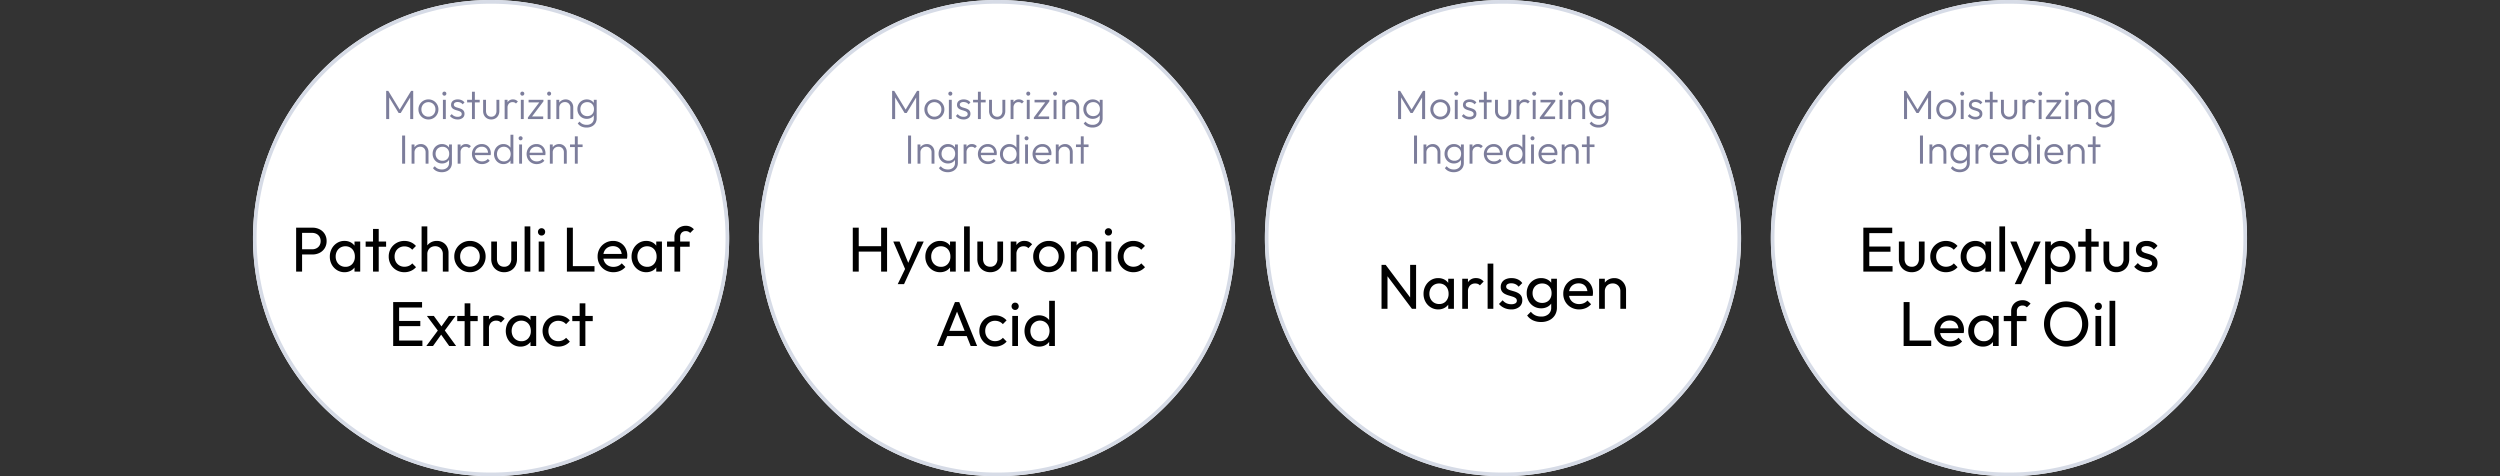
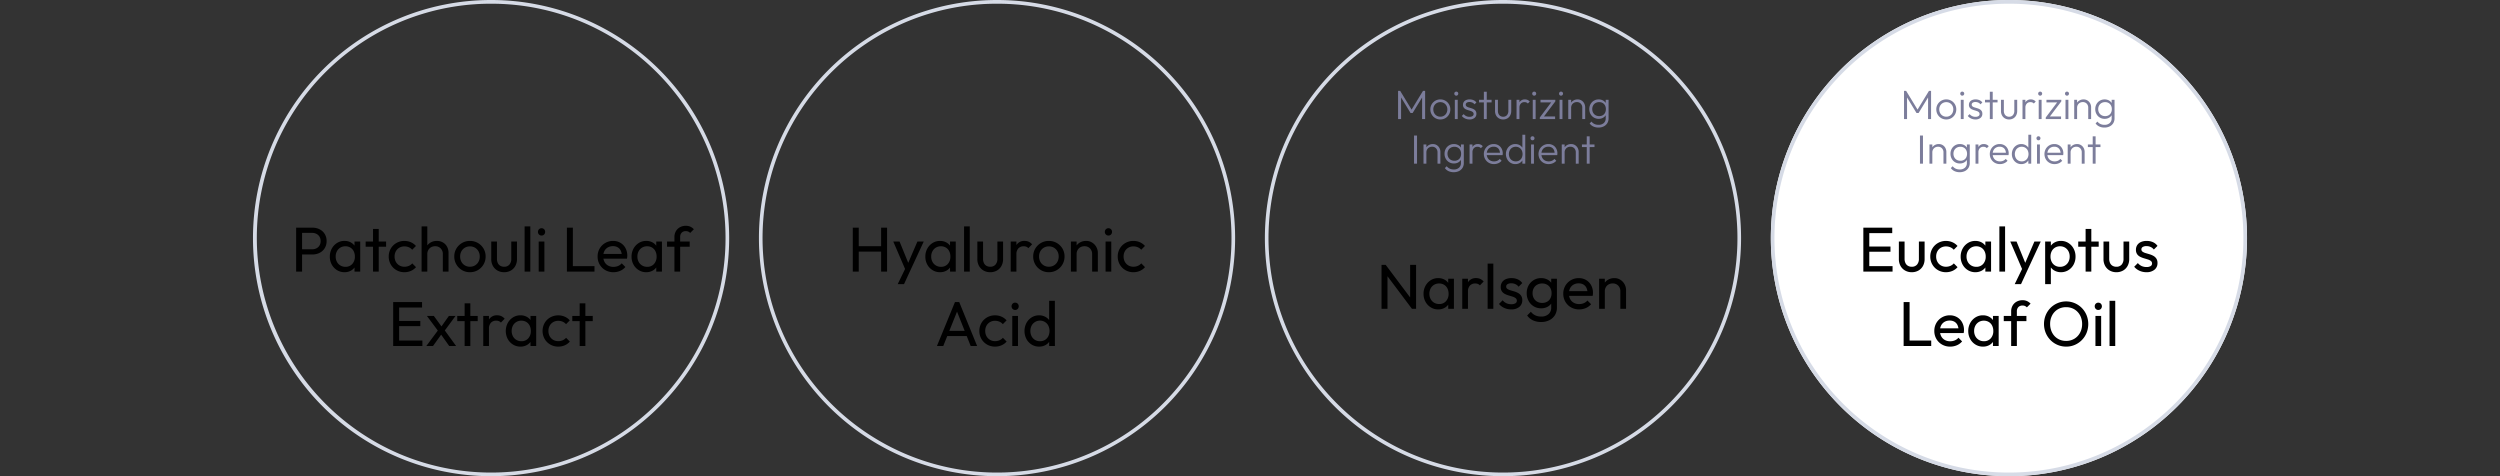
<svg xmlns="http://www.w3.org/2000/svg" viewBox="0 0 672 128" height="128" width="672">
  <rect x="0" y="0" width="672" height="128" fill="#333333" stroke="none" />
  <g transform="translate(-1767 -1208)">
    <path fill="none" transform="translate(1767 1208)" d="M0,0H672V128H0Z" />
-     <path fill="#fff" transform="translate(1835 1208)" d="M64,0A64,64,0,1,1,0,64,64,64,0,0,1,64,0Z" />
-     <path fill="#d6dbe6" transform="translate(1835 1208)" d="M64,1A62.7,62.7,0,0,0,28.777,11.759,63.187,63.187,0,0,0,5.95,39.478a62.916,62.916,0,0,0,5.808,59.745A63.187,63.187,0,0,0,39.478,122.05a62.916,62.916,0,0,0,59.745-5.808A63.187,63.187,0,0,0,122.05,88.522a62.916,62.916,0,0,0-5.808-59.745A63.187,63.187,0,0,0,88.522,5.95,62.6,62.6,0,0,0,64,1m0-1A64,64,0,1,1,0,64,64,64,0,0,1,64,0Z" />
-     <path fill="#fff" transform="translate(1971 1208)" d="M64,0A64,64,0,1,1,0,64,64,64,0,0,1,64,0Z" />
+     <path fill="#d6dbe6" transform="translate(1835 1208)" d="M64,1A62.7,62.7,0,0,0,28.777,11.759,63.187,63.187,0,0,0,5.95,39.478A63.187,63.187,0,0,0,39.478,122.05a62.916,62.916,0,0,0,59.745-5.808A63.187,63.187,0,0,0,122.05,88.522a62.916,62.916,0,0,0-5.808-59.745A63.187,63.187,0,0,0,88.522,5.95,62.6,62.6,0,0,0,64,1m0-1A64,64,0,1,1,0,64,64,64,0,0,1,64,0Z" />
    <path fill="#d6dbe6" transform="translate(1971 1208)" d="M64,1A62.7,62.7,0,0,0,28.777,11.759,63.187,63.187,0,0,0,5.95,39.478a62.916,62.916,0,0,0,5.808,59.745A63.187,63.187,0,0,0,39.478,122.05a62.916,62.916,0,0,0,59.745-5.808A63.187,63.187,0,0,0,122.05,88.522a62.916,62.916,0,0,0-5.808-59.745A63.187,63.187,0,0,0,88.522,5.95,62.6,62.6,0,0,0,64,1m0-1A64,64,0,1,1,0,64,64,64,0,0,1,64,0Z" />
-     <path fill="#fff" transform="translate(2107 1208)" d="M64,0A64,64,0,1,1,0,64,64,64,0,0,1,64,0Z" />
    <path fill="#d6dbe6" transform="translate(2107 1208)" d="M64,1A62.7,62.7,0,0,0,28.777,11.759,63.187,63.187,0,0,0,5.95,39.478a62.916,62.916,0,0,0,5.808,59.745A63.187,63.187,0,0,0,39.478,122.05a62.916,62.916,0,0,0,59.745-5.808A63.187,63.187,0,0,0,122.05,88.522a62.916,62.916,0,0,0-5.808-59.745A63.187,63.187,0,0,0,88.522,5.95,62.6,62.6,0,0,0,64,1m0-1A64,64,0,1,1,0,64,64,64,0,0,1,64,0Z" />
    <path fill="#fff" transform="translate(2243 1208)" d="M64,0A64,64,0,1,1,0,64,64,64,0,0,1,64,0Z" />
    <path fill="#d6dbe6" transform="translate(2243 1208)" d="M64,1A62.7,62.7,0,0,0,28.777,11.759,63.187,63.187,0,0,0,5.95,39.478a62.916,62.916,0,0,0,5.808,59.745A63.187,63.187,0,0,0,39.478,122.05a62.916,62.916,0,0,0,59.745-5.808A63.187,63.187,0,0,0,122.05,88.522a62.916,62.916,0,0,0-5.808-59.745A63.187,63.187,0,0,0,88.522,5.95,62.6,62.6,0,0,0,64,1m0-1A64,64,0,1,1,0,64,64,64,0,0,1,64,0Z" />
-     <path fill="#7c7d9b" transform="translate(1899 1240)" d="M-28.2,0V-7.568h.572l3.267,5.363h-.407L-21.5-7.568h.572V0h-.808V-6.16l.187.049-2.728,4.477h-.572L-27.574-6.11l.187-.049V0Zm11.358.11A2.619,2.619,0,0,1-18.2-.25a2.679,2.679,0,0,1-.965-.976A2.689,2.689,0,0,1-19.522-2.6a2.62,2.62,0,0,1,.358-1.359,2.684,2.684,0,0,1,.965-.962,2.634,2.634,0,0,1,1.361-.358,2.65,2.65,0,0,1,1.361.355,2.655,2.655,0,0,1,.965.963A2.634,2.634,0,0,1-14.154-2.6a2.685,2.685,0,0,1-.358,1.378,2.685,2.685,0,0,1-.965.974A2.619,2.619,0,0,1-16.838.11Zm0-.742a1.85,1.85,0,0,0,.971-.256,1.823,1.823,0,0,0,.671-.7,2.083,2.083,0,0,0,.245-1.015A1.965,1.965,0,0,0-15.2-3.6a1.857,1.857,0,0,0-.671-.688,1.851,1.851,0,0,0-.968-.253,1.869,1.869,0,0,0-.968.253,1.824,1.824,0,0,0-.674.688,1.993,1.993,0,0,0-.245,1A2.067,2.067,0,0,0-18.48-1.59a1.822,1.822,0,0,0,.674.7A1.854,1.854,0,0,0-16.838-.632Zm3.9.632V-5.17h.775V0Zm.385-6.286a.5.5,0,0,1-.377-.16.539.539,0,0,1-.151-.385.527.527,0,0,1,.151-.385.507.507,0,0,1,.377-.154.52.52,0,0,1,.388.154.527.527,0,0,1,.151.385.539.539,0,0,1-.151.385A.511.511,0,0,1-12.548-6.286ZM-9.006.11a2.771,2.771,0,0,1-.806-.115,2.6,2.6,0,0,1-.7-.324,2.531,2.531,0,0,1-.55-.5l.5-.506a1.939,1.939,0,0,0,.7.555,2.055,2.055,0,0,0,.872.181,1.441,1.441,0,0,0,.808-.2.622.622,0,0,0,.292-.547A.663.663,0,0,0-8.1-1.854a1.521,1.521,0,0,0-.533-.3q-.327-.113-.69-.217a4.265,4.265,0,0,1-.69-.264,1.415,1.415,0,0,1-.533-.443,1.247,1.247,0,0,1-.206-.751,1.342,1.342,0,0,1,.217-.764A1.435,1.435,0,0,1-9.917-5.1a2.275,2.275,0,0,1,.949-.181,2.58,2.58,0,0,1,1.059.209,1.835,1.835,0,0,1,.762.616l-.5.5a1.51,1.51,0,0,0-.572-.459A1.82,1.82,0,0,0-9-4.576a1.238,1.238,0,0,0-.748.193.6.6,0,0,0-.258.5A.58.58,0,0,0-9.8-3.41a1.586,1.586,0,0,0,.534.275q.327.1.69.209a3.712,3.712,0,0,1,.69.275,1.48,1.48,0,0,1,.533.462,1.327,1.327,0,0,1,.206.781A1.354,1.354,0,0,1-7.651-.3,2.084,2.084,0,0,1-9.006.11ZM-5.134,0V-7.348h.776V0Zm-1.3-4.471v-.7h3.377v.7ZM.041.11A2.2,2.2,0,0,1-1.085-.179a2.028,2.028,0,0,1-.774-.8,2.439,2.439,0,0,1-.278-1.184V-5.17h.776v2.976a1.873,1.873,0,0,0,.17.825A1.279,1.279,0,0,0-.7-.822a1.4,1.4,0,0,0,.744.2,1.3,1.3,0,0,0,1.024-.426,1.661,1.661,0,0,0,.377-1.141V-5.17h.776v3.009A2.455,2.455,0,0,1,1.941-.976a2.014,2.014,0,0,1-.768.8A2.206,2.206,0,0,1,.041.11ZM3.649,0V-5.17h.776V0Zm.776-3.014L4.1-3.151a2.351,2.351,0,0,1,.478-1.557A1.622,1.622,0,0,1,5.893-5.28a1.78,1.78,0,0,1,.707.137,1.729,1.729,0,0,1,.6.44l-.511.534a1.114,1.114,0,0,0-.41-.291,1.393,1.393,0,0,0-.514-.088,1.278,1.278,0,0,0-.962.388A1.591,1.591,0,0,0,4.425-3.014ZM8.005,0V-5.17h.775V0ZM8.39-6.286a.5.5,0,0,1-.377-.16.539.539,0,0,1-.151-.385.527.527,0,0,1,.151-.385A.507.507,0,0,1,8.39-7.37a.52.52,0,0,1,.388.154.527.527,0,0,1,.151.385.539.539,0,0,1-.151.385A.511.511,0,0,1,8.39-6.286ZM9.9-.424l3.262-4.323h.913L10.81-.424ZM9.9,0V-.424L10.563-.7h3.449V0Zm.187-4.471v-.7h3.987v.424l-.72.275ZM15.21,0V-5.17h.775V0ZM15.6-6.286a.5.5,0,0,1-.377-.16.539.539,0,0,1-.151-.385.527.527,0,0,1,.151-.385A.507.507,0,0,1,15.6-7.37a.52.52,0,0,1,.388.154.527.527,0,0,1,.151.385.539.539,0,0,1-.151.385A.511.511,0,0,1,15.6-6.286ZM21.315,0V-3.036a1.527,1.527,0,0,0-.4-1.1,1.4,1.4,0,0,0-1.063-.424,1.572,1.572,0,0,0-.791.2,1.417,1.417,0,0,0-.538.536,1.555,1.555,0,0,0-.2.786l-.352-.2a2.015,2.015,0,0,1,.272-1.048,1.983,1.983,0,0,1,.745-.726,2.138,2.138,0,0,1,1.07-.267,1.943,1.943,0,0,1,1.057.289,2.027,2.027,0,0,1,.718.77,2.19,2.19,0,0,1,.259,1.053V0ZM17.548,0V-5.17h.776V0Zm8.124,2.288A3.217,3.217,0,0,1,24.28,2a2.466,2.466,0,0,1-.985-.822l.5-.5a2.12,2.12,0,0,0,.781.643,2.505,2.505,0,0,0,1.111.231,2.008,2.008,0,0,0,1.405-.473A1.647,1.647,0,0,0,27.613-.2V-1.5l.154-1.177-.154-1.166V-5.17h.775V-.2A2.456,2.456,0,0,1,28.047,1.1a2.338,2.338,0,0,1-.954.872A3.082,3.082,0,0,1,25.671,2.288Zm.055-2.343A2.475,2.475,0,0,1,24.434-.4a2.456,2.456,0,0,1-.9-.935,2.716,2.716,0,0,1-.33-1.342A2.692,2.692,0,0,1,23.529-4a2.467,2.467,0,0,1,.9-.932,2.45,2.45,0,0,1,1.287-.344,2.419,2.419,0,0,1,1.081.234,2,2,0,0,1,.77.655,2.082,2.082,0,0,1,.355.993v1.468a2.115,2.115,0,0,1-.363.984,2.019,2.019,0,0,1-.767.657A2.359,2.359,0,0,1,25.726-.055Zm.143-.732a1.84,1.84,0,0,0,.938-.234,1.606,1.606,0,0,0,.627-.657,2.1,2.1,0,0,0,.223-.99,2.048,2.048,0,0,0-.225-.982,1.666,1.666,0,0,0-.63-.66,1.817,1.817,0,0,0-.943-.239,1.918,1.918,0,0,0-.965.239,1.71,1.71,0,0,0-.657.66A1.959,1.959,0,0,0,24-2.673a1.976,1.976,0,0,0,.239.979,1.713,1.713,0,0,0,.66.668A1.929,1.929,0,0,0,25.869-.787ZM-23.911,12V4.432h.809V12Zm6.314,0V8.964a1.527,1.527,0,0,0-.4-1.1,1.4,1.4,0,0,0-1.063-.424,1.572,1.572,0,0,0-.791.2,1.417,1.417,0,0,0-.538.536,1.555,1.555,0,0,0-.2.786l-.352-.2a2.015,2.015,0,0,1,.272-1.048,1.983,1.983,0,0,1,.745-.726,2.138,2.138,0,0,1,1.07-.267,1.943,1.943,0,0,1,1.057.289,2.027,2.027,0,0,1,.718.77,2.19,2.19,0,0,1,.259,1.053V12Zm-3.767,0V6.83h.776V12Zm8.123,2.288A3.217,3.217,0,0,1-14.633,14a2.466,2.466,0,0,1-.985-.822l.5-.5a2.12,2.12,0,0,0,.781.643,2.5,2.5,0,0,0,1.111.231,2.008,2.008,0,0,0,1.405-.473A1.647,1.647,0,0,0-11.3,11.8V10.5l.154-1.177L-11.3,8.161V6.83h.775V11.8a2.456,2.456,0,0,1-.341,1.306,2.338,2.338,0,0,1-.954.872A3.082,3.082,0,0,1-13.241,14.288Zm.055-2.343a2.475,2.475,0,0,1-1.293-.341,2.456,2.456,0,0,1-.9-.935,2.716,2.716,0,0,1-.33-1.342A2.692,2.692,0,0,1-15.384,8a2.467,2.467,0,0,1,.9-.932A2.45,2.45,0,0,1-13.2,6.72a2.419,2.419,0,0,1,1.081.234,2,2,0,0,1,.77.655,2.083,2.083,0,0,1,.355.993v1.469a2.115,2.115,0,0,1-.363.984,2.019,2.019,0,0,1-.767.657A2.359,2.359,0,0,1-13.186,11.945Zm.143-.731a1.84,1.84,0,0,0,.938-.234,1.606,1.606,0,0,0,.627-.657,2.1,2.1,0,0,0,.223-.99,2.048,2.048,0,0,0-.225-.982,1.666,1.666,0,0,0-.63-.66,1.817,1.817,0,0,0-.943-.239,1.918,1.918,0,0,0-.965.239,1.71,1.71,0,0,0-.657.66,1.959,1.959,0,0,0-.236.976,1.976,1.976,0,0,0,.239.979,1.713,1.713,0,0,0,.66.668A1.929,1.929,0,0,0-13.043,11.214ZM-8.979,12V6.83H-8.2V12ZM-8.2,8.986l-.324-.137a2.351,2.351,0,0,1,.478-1.557A1.622,1.622,0,0,1-6.735,6.72a1.78,1.78,0,0,1,.707.137,1.729,1.729,0,0,1,.6.44l-.511.534a1.114,1.114,0,0,0-.41-.291,1.393,1.393,0,0,0-.514-.088,1.278,1.278,0,0,0-.962.388A1.591,1.591,0,0,0-8.2,8.986Zm5.786,3.124a2.754,2.754,0,0,1-1.391-.352,2.6,2.6,0,0,1-.973-.965A2.7,2.7,0,0,1-5.14,9.41,2.7,2.7,0,0,1-4.79,8.037a2.6,2.6,0,0,1,.954-.963A2.625,2.625,0,0,1-2.483,6.72a2.418,2.418,0,0,1,1.254.322,2.29,2.29,0,0,1,.855.888,2.655,2.655,0,0,1,.311,1.3q0,.088-.011.2t-.039.27H-4.6V9.047H-.536l-.275.236A2.1,2.1,0,0,0-1,8.3a1.508,1.508,0,0,0-.583-.641A1.739,1.739,0,0,0-2.5,7.435a1.917,1.917,0,0,0-.982.245,1.7,1.7,0,0,0-.655.679A2.128,2.128,0,0,0-4.37,9.382a2.169,2.169,0,0,0,.245,1.05,1.741,1.741,0,0,0,.69.7,2.076,2.076,0,0,0,1.034.25,2.16,2.16,0,0,0,.863-.17,1.752,1.752,0,0,0,.671-.506l.5.506a2.432,2.432,0,0,1-.9.663A2.852,2.852,0,0,1-2.417,12.11Zm5.736,0a2.4,2.4,0,0,1-1.292-.355,2.554,2.554,0,0,1-.9-.962A2.8,2.8,0,0,1,.789,9.425a2.833,2.833,0,0,1,.333-1.381,2.567,2.567,0,0,1,.906-.967A2.39,2.39,0,0,1,3.319,6.72a2.356,2.356,0,0,1,1.053.234,2.121,2.121,0,0,1,.786.657,2,2,0,0,1,.371.99v1.623a2.077,2.077,0,0,1-1.147,1.647A2.335,2.335,0,0,1,3.319,12.11Zm.132-.731a1.761,1.761,0,0,0,.945-.251,1.734,1.734,0,0,0,.635-.693,2.372,2.372,0,0,0,0-2.04A1.75,1.75,0,0,0,4.388,7.7a1.78,1.78,0,0,0-.95-.251A1.766,1.766,0,0,0,1.826,8.4a2.286,2.286,0,0,0,0,2.036,1.757,1.757,0,0,0,.661.7A1.855,1.855,0,0,0,3.451,11.378ZM5.992,12H5.217V10.614l.16-1.271L5.217,8.1V4.212h.775Zm1.557,0V6.83h.775V12Zm.385-6.286a.5.5,0,0,1-.377-.16.539.539,0,0,1-.151-.385.527.527,0,0,1,.151-.385.507.507,0,0,1,.377-.154.52.52,0,0,1,.388.154.527.527,0,0,1,.151.385.539.539,0,0,1-.151.385A.511.511,0,0,1,7.934,5.714Zm4.34,6.4a2.754,2.754,0,0,1-1.392-.352,2.6,2.6,0,0,1-.974-.965A2.863,2.863,0,0,1,9.9,8.037a2.6,2.6,0,0,1,.954-.963,2.625,2.625,0,0,1,1.353-.355,2.418,2.418,0,0,1,1.254.322,2.29,2.29,0,0,1,.855.888,2.655,2.655,0,0,1,.311,1.3q0,.088-.011.2t-.039.27H10.1V9.047h4.059l-.275.236a2.1,2.1,0,0,0-.192-.979,1.508,1.508,0,0,0-.583-.641,1.739,1.739,0,0,0-.913-.228,1.917,1.917,0,0,0-.982.245,1.7,1.7,0,0,0-.654.679,2.128,2.128,0,0,0-.234,1.023,2.169,2.169,0,0,0,.245,1.05,1.741,1.741,0,0,0,.69.7,2.076,2.076,0,0,0,1.034.25,2.16,2.16,0,0,0,.863-.17,1.752,1.752,0,0,0,.671-.506l.5.506a2.432,2.432,0,0,1-.9.663A2.852,2.852,0,0,1,12.273,12.11Zm7.3-.11V8.964a1.527,1.527,0,0,0-.4-1.1A1.4,1.4,0,0,0,18.1,7.441a1.572,1.572,0,0,0-.791.2,1.417,1.417,0,0,0-.538.536,1.555,1.555,0,0,0-.2.786l-.352-.2A2.015,2.015,0,0,1,16.5,7.713a1.983,1.983,0,0,1,.745-.726,2.138,2.138,0,0,1,1.07-.267,1.943,1.943,0,0,1,1.057.289,2.027,2.027,0,0,1,.718.77,2.19,2.19,0,0,1,.259,1.053V12ZM15.8,12V6.83h.776V12Zm6.721,0V4.652H23.3V12Zm-1.3-4.471v-.7H24.6v.7Z" />
-     <path fill="#7c7d9b" transform="translate(2035 1240)" d="M-28.2,0V-7.568h.572l3.267,5.363h-.407L-21.5-7.568h.572V0h-.808V-6.16l.187.049-2.728,4.477h-.572L-27.574-6.11l.187-.049V0Zm11.358.11A2.619,2.619,0,0,1-18.2-.25a2.679,2.679,0,0,1-.965-.976A2.689,2.689,0,0,1-19.522-2.6a2.62,2.62,0,0,1,.358-1.359,2.684,2.684,0,0,1,.965-.962,2.634,2.634,0,0,1,1.361-.358,2.65,2.65,0,0,1,1.361.355,2.655,2.655,0,0,1,.965.963A2.634,2.634,0,0,1-14.154-2.6a2.685,2.685,0,0,1-.358,1.378,2.685,2.685,0,0,1-.965.974A2.619,2.619,0,0,1-16.838.11Zm0-.742a1.85,1.85,0,0,0,.971-.256,1.823,1.823,0,0,0,.671-.7,2.083,2.083,0,0,0,.245-1.015A1.965,1.965,0,0,0-15.2-3.6a1.857,1.857,0,0,0-.671-.688,1.851,1.851,0,0,0-.968-.253,1.869,1.869,0,0,0-.968.253,1.824,1.824,0,0,0-.674.688,1.993,1.993,0,0,0-.245,1A2.067,2.067,0,0,0-18.48-1.59a1.822,1.822,0,0,0,.674.7A1.854,1.854,0,0,0-16.838-.632Zm3.9.632V-5.17h.775V0Zm.385-6.286a.5.5,0,0,1-.377-.16.539.539,0,0,1-.151-.385.527.527,0,0,1,.151-.385.507.507,0,0,1,.377-.154.52.52,0,0,1,.388.154.527.527,0,0,1,.151.385.539.539,0,0,1-.151.385A.511.511,0,0,1-12.548-6.286ZM-9.006.11a2.771,2.771,0,0,1-.806-.115,2.6,2.6,0,0,1-.7-.324,2.531,2.531,0,0,1-.55-.5l.5-.506a1.939,1.939,0,0,0,.7.555,2.055,2.055,0,0,0,.872.181,1.441,1.441,0,0,0,.808-.2.622.622,0,0,0,.292-.547A.663.663,0,0,0-8.1-1.854a1.521,1.521,0,0,0-.533-.3q-.327-.113-.69-.217a4.265,4.265,0,0,1-.69-.264,1.415,1.415,0,0,1-.533-.443,1.247,1.247,0,0,1-.206-.751,1.342,1.342,0,0,1,.217-.764A1.435,1.435,0,0,1-9.917-5.1a2.275,2.275,0,0,1,.949-.181,2.58,2.58,0,0,1,1.059.209,1.835,1.835,0,0,1,.762.616l-.5.5a1.51,1.51,0,0,0-.572-.459A1.82,1.82,0,0,0-9-4.576a1.238,1.238,0,0,0-.748.193.6.6,0,0,0-.258.5A.58.58,0,0,0-9.8-3.41a1.586,1.586,0,0,0,.534.275q.327.1.69.209a3.712,3.712,0,0,1,.69.275,1.48,1.48,0,0,1,.533.462,1.327,1.327,0,0,1,.206.781A1.354,1.354,0,0,1-7.651-.3,2.084,2.084,0,0,1-9.006.11ZM-5.134,0V-7.348h.776V0Zm-1.3-4.471v-.7h3.377v.7ZM.041.11A2.2,2.2,0,0,1-1.085-.179a2.028,2.028,0,0,1-.774-.8,2.439,2.439,0,0,1-.278-1.184V-5.17h.776v2.976a1.873,1.873,0,0,0,.17.825A1.279,1.279,0,0,0-.7-.822a1.4,1.4,0,0,0,.744.2,1.3,1.3,0,0,0,1.024-.426,1.661,1.661,0,0,0,.377-1.141V-5.17h.776v3.009A2.455,2.455,0,0,1,1.941-.976a2.014,2.014,0,0,1-.768.8A2.206,2.206,0,0,1,.041.11ZM3.649,0V-5.17h.776V0Zm.776-3.014L4.1-3.151a2.351,2.351,0,0,1,.478-1.557A1.622,1.622,0,0,1,5.893-5.28a1.78,1.78,0,0,1,.707.137,1.729,1.729,0,0,1,.6.44l-.511.534a1.114,1.114,0,0,0-.41-.291,1.393,1.393,0,0,0-.514-.088,1.278,1.278,0,0,0-.962.388A1.591,1.591,0,0,0,4.425-3.014ZM8.005,0V-5.17h.775V0ZM8.39-6.286a.5.5,0,0,1-.377-.16.539.539,0,0,1-.151-.385.527.527,0,0,1,.151-.385A.507.507,0,0,1,8.39-7.37a.52.52,0,0,1,.388.154.527.527,0,0,1,.151.385.539.539,0,0,1-.151.385A.511.511,0,0,1,8.39-6.286ZM9.9-.424l3.262-4.323h.913L10.81-.424ZM9.9,0V-.424L10.563-.7h3.449V0Zm.187-4.471v-.7h3.987v.424l-.72.275ZM15.21,0V-5.17h.775V0ZM15.6-6.286a.5.5,0,0,1-.377-.16.539.539,0,0,1-.151-.385.527.527,0,0,1,.151-.385A.507.507,0,0,1,15.6-7.37a.52.52,0,0,1,.388.154.527.527,0,0,1,.151.385.539.539,0,0,1-.151.385A.511.511,0,0,1,15.6-6.286ZM21.315,0V-3.036a1.527,1.527,0,0,0-.4-1.1,1.4,1.4,0,0,0-1.063-.424,1.572,1.572,0,0,0-.791.2,1.417,1.417,0,0,0-.538.536,1.555,1.555,0,0,0-.2.786l-.352-.2a2.015,2.015,0,0,1,.272-1.048,1.983,1.983,0,0,1,.745-.726,2.138,2.138,0,0,1,1.07-.267,1.943,1.943,0,0,1,1.057.289,2.027,2.027,0,0,1,.718.77,2.19,2.19,0,0,1,.259,1.053V0ZM17.548,0V-5.17h.776V0Zm8.124,2.288A3.217,3.217,0,0,1,24.28,2a2.466,2.466,0,0,1-.985-.822l.5-.5a2.12,2.12,0,0,0,.781.643,2.505,2.505,0,0,0,1.111.231,2.008,2.008,0,0,0,1.405-.473A1.647,1.647,0,0,0,27.613-.2V-1.5l.154-1.177-.154-1.166V-5.17h.775V-.2A2.456,2.456,0,0,1,28.047,1.1a2.338,2.338,0,0,1-.954.872A3.082,3.082,0,0,1,25.671,2.288Zm.055-2.343A2.475,2.475,0,0,1,24.434-.4a2.456,2.456,0,0,1-.9-.935,2.716,2.716,0,0,1-.33-1.342A2.692,2.692,0,0,1,23.529-4a2.467,2.467,0,0,1,.9-.932,2.45,2.45,0,0,1,1.287-.344,2.419,2.419,0,0,1,1.081.234,2,2,0,0,1,.77.655,2.082,2.082,0,0,1,.355.993v1.468a2.115,2.115,0,0,1-.363.984,2.019,2.019,0,0,1-.767.657A2.359,2.359,0,0,1,25.726-.055Zm.143-.732a1.84,1.84,0,0,0,.938-.234,1.606,1.606,0,0,0,.627-.657,2.1,2.1,0,0,0,.223-.99,2.048,2.048,0,0,0-.225-.982,1.666,1.666,0,0,0-.63-.66,1.817,1.817,0,0,0-.943-.239,1.918,1.918,0,0,0-.965.239,1.71,1.71,0,0,0-.657.66A1.959,1.959,0,0,0,24-2.673a1.976,1.976,0,0,0,.239.979,1.713,1.713,0,0,0,.66.668A1.929,1.929,0,0,0,25.869-.787ZM-23.911,12V4.432h.809V12Zm6.314,0V8.964a1.527,1.527,0,0,0-.4-1.1,1.4,1.4,0,0,0-1.063-.424,1.572,1.572,0,0,0-.791.2,1.417,1.417,0,0,0-.538.536,1.555,1.555,0,0,0-.2.786l-.352-.2a2.015,2.015,0,0,1,.272-1.048,1.983,1.983,0,0,1,.745-.726,2.138,2.138,0,0,1,1.07-.267,1.943,1.943,0,0,1,1.057.289,2.027,2.027,0,0,1,.718.77,2.19,2.19,0,0,1,.259,1.053V12Zm-3.767,0V6.83h.776V12Zm8.123,2.288A3.217,3.217,0,0,1-14.633,14a2.466,2.466,0,0,1-.985-.822l.5-.5a2.12,2.12,0,0,0,.781.643,2.5,2.5,0,0,0,1.111.231,2.008,2.008,0,0,0,1.405-.473A1.647,1.647,0,0,0-11.3,11.8V10.5l.154-1.177L-11.3,8.161V6.83h.775V11.8a2.456,2.456,0,0,1-.341,1.306,2.338,2.338,0,0,1-.954.872A3.082,3.082,0,0,1-13.241,14.288Zm.055-2.343a2.475,2.475,0,0,1-1.293-.341,2.456,2.456,0,0,1-.9-.935,2.716,2.716,0,0,1-.33-1.342A2.692,2.692,0,0,1-15.384,8a2.467,2.467,0,0,1,.9-.932A2.45,2.45,0,0,1-13.2,6.72a2.419,2.419,0,0,1,1.081.234,2,2,0,0,1,.77.655,2.083,2.083,0,0,1,.355.993v1.469a2.115,2.115,0,0,1-.363.984,2.019,2.019,0,0,1-.767.657A2.359,2.359,0,0,1-13.186,11.945Zm.143-.731a1.84,1.84,0,0,0,.938-.234,1.606,1.606,0,0,0,.627-.657,2.1,2.1,0,0,0,.223-.99,2.048,2.048,0,0,0-.225-.982,1.666,1.666,0,0,0-.63-.66,1.817,1.817,0,0,0-.943-.239,1.918,1.918,0,0,0-.965.239,1.71,1.71,0,0,0-.657.66,1.959,1.959,0,0,0-.236.976,1.976,1.976,0,0,0,.239.979,1.713,1.713,0,0,0,.66.668A1.929,1.929,0,0,0-13.043,11.214ZM-8.979,12V6.83H-8.2V12ZM-8.2,8.986l-.324-.137a2.351,2.351,0,0,1,.478-1.557A1.622,1.622,0,0,1-6.735,6.72a1.78,1.78,0,0,1,.707.137,1.729,1.729,0,0,1,.6.44l-.511.534a1.114,1.114,0,0,0-.41-.291,1.393,1.393,0,0,0-.514-.088,1.278,1.278,0,0,0-.962.388A1.591,1.591,0,0,0-8.2,8.986Zm5.786,3.124a2.754,2.754,0,0,1-1.391-.352,2.6,2.6,0,0,1-.973-.965A2.7,2.7,0,0,1-5.14,9.41,2.7,2.7,0,0,1-4.79,8.037a2.6,2.6,0,0,1,.954-.963A2.625,2.625,0,0,1-2.483,6.72a2.418,2.418,0,0,1,1.254.322,2.29,2.29,0,0,1,.855.888,2.655,2.655,0,0,1,.311,1.3q0,.088-.011.2t-.039.27H-4.6V9.047H-.536l-.275.236A2.1,2.1,0,0,0-1,8.3a1.508,1.508,0,0,0-.583-.641A1.739,1.739,0,0,0-2.5,7.435a1.917,1.917,0,0,0-.982.245,1.7,1.7,0,0,0-.655.679A2.128,2.128,0,0,0-4.37,9.382a2.169,2.169,0,0,0,.245,1.05,1.741,1.741,0,0,0,.69.7,2.076,2.076,0,0,0,1.034.25,2.16,2.16,0,0,0,.863-.17,1.752,1.752,0,0,0,.671-.506l.5.506a2.432,2.432,0,0,1-.9.663A2.852,2.852,0,0,1-2.417,12.11Zm5.736,0a2.4,2.4,0,0,1-1.292-.355,2.554,2.554,0,0,1-.9-.962A2.8,2.8,0,0,1,.789,9.425a2.833,2.833,0,0,1,.333-1.381,2.567,2.567,0,0,1,.906-.967A2.39,2.39,0,0,1,3.319,6.72a2.356,2.356,0,0,1,1.053.234,2.121,2.121,0,0,1,.786.657,2,2,0,0,1,.371.99v1.623a2.077,2.077,0,0,1-1.147,1.647A2.335,2.335,0,0,1,3.319,12.11Zm.132-.731a1.761,1.761,0,0,0,.945-.251,1.734,1.734,0,0,0,.635-.693,2.372,2.372,0,0,0,0-2.04A1.75,1.75,0,0,0,4.388,7.7a1.78,1.78,0,0,0-.95-.251A1.766,1.766,0,0,0,1.826,8.4a2.286,2.286,0,0,0,0,2.036,1.757,1.757,0,0,0,.661.7A1.855,1.855,0,0,0,3.451,11.378ZM5.992,12H5.217V10.614l.16-1.271L5.217,8.1V4.212h.775Zm1.557,0V6.83h.775V12Zm.385-6.286a.5.5,0,0,1-.377-.16.539.539,0,0,1-.151-.385.527.527,0,0,1,.151-.385.507.507,0,0,1,.377-.154.52.52,0,0,1,.388.154.527.527,0,0,1,.151.385.539.539,0,0,1-.151.385A.511.511,0,0,1,7.934,5.714Zm4.34,6.4a2.754,2.754,0,0,1-1.392-.352,2.6,2.6,0,0,1-.974-.965A2.863,2.863,0,0,1,9.9,8.037a2.6,2.6,0,0,1,.954-.963,2.625,2.625,0,0,1,1.353-.355,2.418,2.418,0,0,1,1.254.322,2.29,2.29,0,0,1,.855.888,2.655,2.655,0,0,1,.311,1.3q0,.088-.011.2t-.039.27H10.1V9.047h4.059l-.275.236a2.1,2.1,0,0,0-.192-.979,1.508,1.508,0,0,0-.583-.641,1.739,1.739,0,0,0-.913-.228,1.917,1.917,0,0,0-.982.245,1.7,1.7,0,0,0-.654.679,2.128,2.128,0,0,0-.234,1.023,2.169,2.169,0,0,0,.245,1.05,1.741,1.741,0,0,0,.69.7,2.076,2.076,0,0,0,1.034.25,2.16,2.16,0,0,0,.863-.17,1.752,1.752,0,0,0,.671-.506l.5.506a2.432,2.432,0,0,1-.9.663A2.852,2.852,0,0,1,12.273,12.11Zm7.3-.11V8.964a1.527,1.527,0,0,0-.4-1.1A1.4,1.4,0,0,0,18.1,7.441a1.572,1.572,0,0,0-.791.2,1.417,1.417,0,0,0-.538.536,1.555,1.555,0,0,0-.2.786l-.352-.2A2.015,2.015,0,0,1,16.5,7.713a1.983,1.983,0,0,1,.745-.726,2.138,2.138,0,0,1,1.07-.267,1.943,1.943,0,0,1,1.057.289,2.027,2.027,0,0,1,.718.77,2.19,2.19,0,0,1,.259,1.053V12ZM15.8,12V6.83h.776V12Zm6.721,0V4.652H23.3V12Zm-1.3-4.471v-.7H24.6v.7Z" />
    <path fill="#7c7d9b" transform="translate(2171 1240)" d="M-28.2,0V-7.568h.572l3.267,5.363h-.407L-21.5-7.568h.572V0h-.808V-6.16l.187.049-2.728,4.477h-.572L-27.574-6.11l.187-.049V0Zm11.358.11A2.619,2.619,0,0,1-18.2-.25a2.679,2.679,0,0,1-.965-.976A2.689,2.689,0,0,1-19.522-2.6a2.62,2.62,0,0,1,.358-1.359,2.684,2.684,0,0,1,.965-.962,2.634,2.634,0,0,1,1.361-.358,2.65,2.65,0,0,1,1.361.355,2.655,2.655,0,0,1,.965.963A2.634,2.634,0,0,1-14.154-2.6a2.685,2.685,0,0,1-.358,1.378,2.685,2.685,0,0,1-.965.974A2.619,2.619,0,0,1-16.838.11Zm0-.742a1.85,1.85,0,0,0,.971-.256,1.823,1.823,0,0,0,.671-.7,2.083,2.083,0,0,0,.245-1.015A1.965,1.965,0,0,0-15.2-3.6a1.857,1.857,0,0,0-.671-.688,1.851,1.851,0,0,0-.968-.253,1.869,1.869,0,0,0-.968.253,1.824,1.824,0,0,0-.674.688,1.993,1.993,0,0,0-.245,1A2.067,2.067,0,0,0-18.48-1.59a1.822,1.822,0,0,0,.674.7A1.854,1.854,0,0,0-16.838-.632Zm3.9.632V-5.17h.775V0Zm.385-6.286a.5.5,0,0,1-.377-.16.539.539,0,0,1-.151-.385.527.527,0,0,1,.151-.385.507.507,0,0,1,.377-.154.52.52,0,0,1,.388.154.527.527,0,0,1,.151.385.539.539,0,0,1-.151.385A.511.511,0,0,1-12.548-6.286ZM-9.006.11a2.771,2.771,0,0,1-.806-.115,2.6,2.6,0,0,1-.7-.324,2.531,2.531,0,0,1-.55-.5l.5-.506a1.939,1.939,0,0,0,.7.555,2.055,2.055,0,0,0,.872.181,1.441,1.441,0,0,0,.808-.2.622.622,0,0,0,.292-.547A.663.663,0,0,0-8.1-1.854a1.521,1.521,0,0,0-.533-.3q-.327-.113-.69-.217a4.265,4.265,0,0,1-.69-.264,1.415,1.415,0,0,1-.533-.443,1.247,1.247,0,0,1-.206-.751,1.342,1.342,0,0,1,.217-.764A1.435,1.435,0,0,1-9.917-5.1a2.275,2.275,0,0,1,.949-.181,2.58,2.58,0,0,1,1.059.209,1.835,1.835,0,0,1,.762.616l-.5.5a1.51,1.51,0,0,0-.572-.459A1.82,1.82,0,0,0-9-4.576a1.238,1.238,0,0,0-.748.193.6.6,0,0,0-.258.5A.58.58,0,0,0-9.8-3.41a1.586,1.586,0,0,0,.534.275q.327.1.69.209a3.712,3.712,0,0,1,.69.275,1.48,1.48,0,0,1,.533.462,1.327,1.327,0,0,1,.206.781A1.354,1.354,0,0,1-7.651-.3,2.084,2.084,0,0,1-9.006.11ZM-5.134,0V-7.348h.776V0Zm-1.3-4.471v-.7h3.377v.7ZM.041.11A2.2,2.2,0,0,1-1.085-.179a2.028,2.028,0,0,1-.774-.8,2.439,2.439,0,0,1-.278-1.184V-5.17h.776v2.976a1.873,1.873,0,0,0,.17.825A1.279,1.279,0,0,0-.7-.822a1.4,1.4,0,0,0,.744.2,1.3,1.3,0,0,0,1.024-.426,1.661,1.661,0,0,0,.377-1.141V-5.17h.776v3.009A2.455,2.455,0,0,1,1.941-.976a2.014,2.014,0,0,1-.768.8A2.206,2.206,0,0,1,.041.11ZM3.649,0V-5.17h.776V0Zm.776-3.014L4.1-3.151a2.351,2.351,0,0,1,.478-1.557A1.622,1.622,0,0,1,5.893-5.28a1.78,1.78,0,0,1,.707.137,1.729,1.729,0,0,1,.6.44l-.511.534a1.114,1.114,0,0,0-.41-.291,1.393,1.393,0,0,0-.514-.088,1.278,1.278,0,0,0-.962.388A1.591,1.591,0,0,0,4.425-3.014ZM8.005,0V-5.17h.775V0ZM8.39-6.286a.5.5,0,0,1-.377-.16.539.539,0,0,1-.151-.385.527.527,0,0,1,.151-.385A.507.507,0,0,1,8.39-7.37a.52.52,0,0,1,.388.154.527.527,0,0,1,.151.385.539.539,0,0,1-.151.385A.511.511,0,0,1,8.39-6.286ZM9.9-.424l3.262-4.323h.913L10.81-.424ZM9.9,0V-.424L10.563-.7h3.449V0Zm.187-4.471v-.7h3.987v.424l-.72.275ZM15.21,0V-5.17h.775V0ZM15.6-6.286a.5.5,0,0,1-.377-.16.539.539,0,0,1-.151-.385.527.527,0,0,1,.151-.385A.507.507,0,0,1,15.6-7.37a.52.52,0,0,1,.388.154.527.527,0,0,1,.151.385.539.539,0,0,1-.151.385A.511.511,0,0,1,15.6-6.286ZM21.315,0V-3.036a1.527,1.527,0,0,0-.4-1.1,1.4,1.4,0,0,0-1.063-.424,1.572,1.572,0,0,0-.791.2,1.417,1.417,0,0,0-.538.536,1.555,1.555,0,0,0-.2.786l-.352-.2a2.015,2.015,0,0,1,.272-1.048,1.983,1.983,0,0,1,.745-.726,2.138,2.138,0,0,1,1.07-.267,1.943,1.943,0,0,1,1.057.289,2.027,2.027,0,0,1,.718.77,2.19,2.19,0,0,1,.259,1.053V0ZM17.548,0V-5.17h.776V0Zm8.124,2.288A3.217,3.217,0,0,1,24.28,2a2.466,2.466,0,0,1-.985-.822l.5-.5a2.12,2.12,0,0,0,.781.643,2.505,2.505,0,0,0,1.111.231,2.008,2.008,0,0,0,1.405-.473A1.647,1.647,0,0,0,27.613-.2V-1.5l.154-1.177-.154-1.166V-5.17h.775V-.2A2.456,2.456,0,0,1,28.047,1.1a2.338,2.338,0,0,1-.954.872A3.082,3.082,0,0,1,25.671,2.288Zm.055-2.343A2.475,2.475,0,0,1,24.434-.4a2.456,2.456,0,0,1-.9-.935,2.716,2.716,0,0,1-.33-1.342A2.692,2.692,0,0,1,23.529-4a2.467,2.467,0,0,1,.9-.932,2.45,2.45,0,0,1,1.287-.344,2.419,2.419,0,0,1,1.081.234,2,2,0,0,1,.77.655,2.082,2.082,0,0,1,.355.993v1.468a2.115,2.115,0,0,1-.363.984,2.019,2.019,0,0,1-.767.657A2.359,2.359,0,0,1,25.726-.055Zm.143-.732a1.84,1.84,0,0,0,.938-.234,1.606,1.606,0,0,0,.627-.657,2.1,2.1,0,0,0,.223-.99,2.048,2.048,0,0,0-.225-.982,1.666,1.666,0,0,0-.63-.66,1.817,1.817,0,0,0-.943-.239,1.918,1.918,0,0,0-.965.239,1.71,1.71,0,0,0-.657.66A1.959,1.959,0,0,0,24-2.673a1.976,1.976,0,0,0,.239.979,1.713,1.713,0,0,0,.66.668A1.929,1.929,0,0,0,25.869-.787ZM-23.911,12V4.432h.809V12Zm6.314,0V8.964a1.527,1.527,0,0,0-.4-1.1,1.4,1.4,0,0,0-1.063-.424,1.572,1.572,0,0,0-.791.2,1.417,1.417,0,0,0-.538.536,1.555,1.555,0,0,0-.2.786l-.352-.2a2.015,2.015,0,0,1,.272-1.048,1.983,1.983,0,0,1,.745-.726,2.138,2.138,0,0,1,1.07-.267,1.943,1.943,0,0,1,1.057.289,2.027,2.027,0,0,1,.718.77,2.19,2.19,0,0,1,.259,1.053V12Zm-3.767,0V6.83h.776V12Zm8.123,2.288A3.217,3.217,0,0,1-14.633,14a2.466,2.466,0,0,1-.985-.822l.5-.5a2.12,2.12,0,0,0,.781.643,2.5,2.5,0,0,0,1.111.231,2.008,2.008,0,0,0,1.405-.473A1.647,1.647,0,0,0-11.3,11.8V10.5l.154-1.177L-11.3,8.161V6.83h.775V11.8a2.456,2.456,0,0,1-.341,1.306,2.338,2.338,0,0,1-.954.872A3.082,3.082,0,0,1-13.241,14.288Zm.055-2.343a2.475,2.475,0,0,1-1.293-.341,2.456,2.456,0,0,1-.9-.935,2.716,2.716,0,0,1-.33-1.342A2.692,2.692,0,0,1-15.384,8a2.467,2.467,0,0,1,.9-.932A2.45,2.45,0,0,1-13.2,6.72a2.419,2.419,0,0,1,1.081.234,2,2,0,0,1,.77.655,2.083,2.083,0,0,1,.355.993v1.469a2.115,2.115,0,0,1-.363.984,2.019,2.019,0,0,1-.767.657A2.359,2.359,0,0,1-13.186,11.945Zm.143-.731a1.84,1.84,0,0,0,.938-.234,1.606,1.606,0,0,0,.627-.657,2.1,2.1,0,0,0,.223-.99,2.048,2.048,0,0,0-.225-.982,1.666,1.666,0,0,0-.63-.66,1.817,1.817,0,0,0-.943-.239,1.918,1.918,0,0,0-.965.239,1.71,1.71,0,0,0-.657.66,1.959,1.959,0,0,0-.236.976,1.976,1.976,0,0,0,.239.979,1.713,1.713,0,0,0,.66.668A1.929,1.929,0,0,0-13.043,11.214ZM-8.979,12V6.83H-8.2V12ZM-8.2,8.986l-.324-.137a2.351,2.351,0,0,1,.478-1.557A1.622,1.622,0,0,1-6.735,6.72a1.78,1.78,0,0,1,.707.137,1.729,1.729,0,0,1,.6.44l-.511.534a1.114,1.114,0,0,0-.41-.291,1.393,1.393,0,0,0-.514-.088,1.278,1.278,0,0,0-.962.388A1.591,1.591,0,0,0-8.2,8.986Zm5.786,3.124a2.754,2.754,0,0,1-1.391-.352,2.6,2.6,0,0,1-.973-.965A2.7,2.7,0,0,1-5.14,9.41,2.7,2.7,0,0,1-4.79,8.037a2.6,2.6,0,0,1,.954-.963A2.625,2.625,0,0,1-2.483,6.72a2.418,2.418,0,0,1,1.254.322,2.29,2.29,0,0,1,.855.888,2.655,2.655,0,0,1,.311,1.3q0,.088-.011.2t-.039.27H-4.6V9.047H-.536l-.275.236A2.1,2.1,0,0,0-1,8.3a1.508,1.508,0,0,0-.583-.641A1.739,1.739,0,0,0-2.5,7.435a1.917,1.917,0,0,0-.982.245,1.7,1.7,0,0,0-.655.679A2.128,2.128,0,0,0-4.37,9.382a2.169,2.169,0,0,0,.245,1.05,1.741,1.741,0,0,0,.69.7,2.076,2.076,0,0,0,1.034.25,2.16,2.16,0,0,0,.863-.17,1.752,1.752,0,0,0,.671-.506l.5.506a2.432,2.432,0,0,1-.9.663A2.852,2.852,0,0,1-2.417,12.11Zm5.736,0a2.4,2.4,0,0,1-1.292-.355,2.554,2.554,0,0,1-.9-.962A2.8,2.8,0,0,1,.789,9.425a2.833,2.833,0,0,1,.333-1.381,2.567,2.567,0,0,1,.906-.967A2.39,2.39,0,0,1,3.319,6.72a2.356,2.356,0,0,1,1.053.234,2.121,2.121,0,0,1,.786.657,2,2,0,0,1,.371.99v1.623a2.077,2.077,0,0,1-1.147,1.647A2.335,2.335,0,0,1,3.319,12.11Zm.132-.731a1.761,1.761,0,0,0,.945-.251,1.734,1.734,0,0,0,.635-.693,2.372,2.372,0,0,0,0-2.04A1.75,1.75,0,0,0,4.388,7.7a1.78,1.78,0,0,0-.95-.251A1.766,1.766,0,0,0,1.826,8.4a2.286,2.286,0,0,0,0,2.036,1.757,1.757,0,0,0,.661.7A1.855,1.855,0,0,0,3.451,11.378ZM5.992,12H5.217V10.614l.16-1.271L5.217,8.1V4.212h.775Zm1.557,0V6.83h.775V12Zm.385-6.286a.5.5,0,0,1-.377-.16.539.539,0,0,1-.151-.385.527.527,0,0,1,.151-.385.507.507,0,0,1,.377-.154.52.52,0,0,1,.388.154.527.527,0,0,1,.151.385.539.539,0,0,1-.151.385A.511.511,0,0,1,7.934,5.714Zm4.34,6.4a2.754,2.754,0,0,1-1.392-.352,2.6,2.6,0,0,1-.974-.965A2.863,2.863,0,0,1,9.9,8.037a2.6,2.6,0,0,1,.954-.963,2.625,2.625,0,0,1,1.353-.355,2.418,2.418,0,0,1,1.254.322,2.29,2.29,0,0,1,.855.888,2.655,2.655,0,0,1,.311,1.3q0,.088-.011.2t-.039.27H10.1V9.047h4.059l-.275.236a2.1,2.1,0,0,0-.192-.979,1.508,1.508,0,0,0-.583-.641,1.739,1.739,0,0,0-.913-.228,1.917,1.917,0,0,0-.982.245,1.7,1.7,0,0,0-.654.679,2.128,2.128,0,0,0-.234,1.023,2.169,2.169,0,0,0,.245,1.05,1.741,1.741,0,0,0,.69.7,2.076,2.076,0,0,0,1.034.25,2.16,2.16,0,0,0,.863-.17,1.752,1.752,0,0,0,.671-.506l.5.506a2.432,2.432,0,0,1-.9.663A2.852,2.852,0,0,1,12.273,12.11Zm7.3-.11V8.964a1.527,1.527,0,0,0-.4-1.1A1.4,1.4,0,0,0,18.1,7.441a1.572,1.572,0,0,0-.791.2,1.417,1.417,0,0,0-.538.536,1.555,1.555,0,0,0-.2.786l-.352-.2A2.015,2.015,0,0,1,16.5,7.713a1.983,1.983,0,0,1,.745-.726,2.138,2.138,0,0,1,1.07-.267,1.943,1.943,0,0,1,1.057.289,2.027,2.027,0,0,1,.718.77,2.19,2.19,0,0,1,.259,1.053V12ZM15.8,12V6.83h.776V12Zm6.721,0V4.652H23.3V12Zm-1.3-4.471v-.7H24.6v.7Z" />
    <path fill="#7c7d9b" transform="translate(2307 1240)" d="M-28.2,0V-7.568h.572l3.267,5.363h-.407L-21.5-7.568h.572V0h-.808V-6.16l.187.049-2.728,4.477h-.572L-27.574-6.11l.187-.049V0Zm11.358.11A2.619,2.619,0,0,1-18.2-.25a2.679,2.679,0,0,1-.965-.976A2.689,2.689,0,0,1-19.522-2.6a2.62,2.62,0,0,1,.358-1.359,2.684,2.684,0,0,1,.965-.962,2.634,2.634,0,0,1,1.361-.358,2.65,2.65,0,0,1,1.361.355,2.655,2.655,0,0,1,.965.963A2.634,2.634,0,0,1-14.154-2.6a2.685,2.685,0,0,1-.358,1.378,2.685,2.685,0,0,1-.965.974A2.619,2.619,0,0,1-16.838.11Zm0-.742a1.85,1.85,0,0,0,.971-.256,1.823,1.823,0,0,0,.671-.7,2.083,2.083,0,0,0,.245-1.015A1.965,1.965,0,0,0-15.2-3.6a1.857,1.857,0,0,0-.671-.688,1.851,1.851,0,0,0-.968-.253,1.869,1.869,0,0,0-.968.253,1.824,1.824,0,0,0-.674.688,1.993,1.993,0,0,0-.245,1A2.067,2.067,0,0,0-18.48-1.59a1.822,1.822,0,0,0,.674.7A1.854,1.854,0,0,0-16.838-.632Zm3.9.632V-5.17h.775V0Zm.385-6.286a.5.5,0,0,1-.377-.16.539.539,0,0,1-.151-.385.527.527,0,0,1,.151-.385.507.507,0,0,1,.377-.154.52.52,0,0,1,.388.154.527.527,0,0,1,.151.385.539.539,0,0,1-.151.385A.511.511,0,0,1-12.548-6.286ZM-9.006.11a2.771,2.771,0,0,1-.806-.115,2.6,2.6,0,0,1-.7-.324,2.531,2.531,0,0,1-.55-.5l.5-.506a1.939,1.939,0,0,0,.7.555,2.055,2.055,0,0,0,.872.181,1.441,1.441,0,0,0,.808-.2.622.622,0,0,0,.292-.547A.663.663,0,0,0-8.1-1.854a1.521,1.521,0,0,0-.533-.3q-.327-.113-.69-.217a4.265,4.265,0,0,1-.69-.264,1.415,1.415,0,0,1-.533-.443,1.247,1.247,0,0,1-.206-.751,1.342,1.342,0,0,1,.217-.764A1.435,1.435,0,0,1-9.917-5.1a2.275,2.275,0,0,1,.949-.181,2.58,2.58,0,0,1,1.059.209,1.835,1.835,0,0,1,.762.616l-.5.5a1.51,1.51,0,0,0-.572-.459A1.82,1.82,0,0,0-9-4.576a1.238,1.238,0,0,0-.748.193.6.6,0,0,0-.258.5A.58.58,0,0,0-9.8-3.41a1.586,1.586,0,0,0,.534.275q.327.1.69.209a3.712,3.712,0,0,1,.69.275,1.48,1.48,0,0,1,.533.462,1.327,1.327,0,0,1,.206.781A1.354,1.354,0,0,1-7.651-.3,2.084,2.084,0,0,1-9.006.11ZM-5.134,0V-7.348h.776V0Zm-1.3-4.471v-.7h3.377v.7ZM.041.11A2.2,2.2,0,0,1-1.085-.179a2.028,2.028,0,0,1-.774-.8,2.439,2.439,0,0,1-.278-1.184V-5.17h.776v2.976a1.873,1.873,0,0,0,.17.825A1.279,1.279,0,0,0-.7-.822a1.4,1.4,0,0,0,.744.2,1.3,1.3,0,0,0,1.024-.426,1.661,1.661,0,0,0,.377-1.141V-5.17h.776v3.009A2.455,2.455,0,0,1,1.941-.976a2.014,2.014,0,0,1-.768.8A2.206,2.206,0,0,1,.041.11ZM3.649,0V-5.17h.776V0Zm.776-3.014L4.1-3.151a2.351,2.351,0,0,1,.478-1.557A1.622,1.622,0,0,1,5.893-5.28a1.78,1.78,0,0,1,.707.137,1.729,1.729,0,0,1,.6.44l-.511.534a1.114,1.114,0,0,0-.41-.291,1.393,1.393,0,0,0-.514-.088,1.278,1.278,0,0,0-.962.388A1.591,1.591,0,0,0,4.425-3.014ZM8.005,0V-5.17h.775V0ZM8.39-6.286a.5.5,0,0,1-.377-.16.539.539,0,0,1-.151-.385.527.527,0,0,1,.151-.385A.507.507,0,0,1,8.39-7.37a.52.52,0,0,1,.388.154.527.527,0,0,1,.151.385.539.539,0,0,1-.151.385A.511.511,0,0,1,8.39-6.286ZM9.9-.424l3.262-4.323h.913L10.81-.424ZM9.9,0V-.424L10.563-.7h3.449V0Zm.187-4.471v-.7h3.987v.424l-.72.275ZM15.21,0V-5.17h.775V0ZM15.6-6.286a.5.5,0,0,1-.377-.16.539.539,0,0,1-.151-.385.527.527,0,0,1,.151-.385A.507.507,0,0,1,15.6-7.37a.52.52,0,0,1,.388.154.527.527,0,0,1,.151.385.539.539,0,0,1-.151.385A.511.511,0,0,1,15.6-6.286ZM21.315,0V-3.036a1.527,1.527,0,0,0-.4-1.1,1.4,1.4,0,0,0-1.063-.424,1.572,1.572,0,0,0-.791.2,1.417,1.417,0,0,0-.538.536,1.555,1.555,0,0,0-.2.786l-.352-.2a2.015,2.015,0,0,1,.272-1.048,1.983,1.983,0,0,1,.745-.726,2.138,2.138,0,0,1,1.07-.267,1.943,1.943,0,0,1,1.057.289,2.027,2.027,0,0,1,.718.77,2.19,2.19,0,0,1,.259,1.053V0ZM17.548,0V-5.17h.776V0Zm8.124,2.288A3.217,3.217,0,0,1,24.28,2a2.466,2.466,0,0,1-.985-.822l.5-.5a2.12,2.12,0,0,0,.781.643,2.505,2.505,0,0,0,1.111.231,2.008,2.008,0,0,0,1.405-.473A1.647,1.647,0,0,0,27.613-.2V-1.5l.154-1.177-.154-1.166V-5.17h.775V-.2A2.456,2.456,0,0,1,28.047,1.1a2.338,2.338,0,0,1-.954.872A3.082,3.082,0,0,1,25.671,2.288Zm.055-2.343A2.475,2.475,0,0,1,24.434-.4a2.456,2.456,0,0,1-.9-.935,2.716,2.716,0,0,1-.33-1.342A2.692,2.692,0,0,1,23.529-4a2.467,2.467,0,0,1,.9-.932,2.45,2.45,0,0,1,1.287-.344,2.419,2.419,0,0,1,1.081.234,2,2,0,0,1,.77.655,2.082,2.082,0,0,1,.355.993v1.468a2.115,2.115,0,0,1-.363.984,2.019,2.019,0,0,1-.767.657A2.359,2.359,0,0,1,25.726-.055Zm.143-.732a1.84,1.84,0,0,0,.938-.234,1.606,1.606,0,0,0,.627-.657,2.1,2.1,0,0,0,.223-.99,2.048,2.048,0,0,0-.225-.982,1.666,1.666,0,0,0-.63-.66,1.817,1.817,0,0,0-.943-.239,1.918,1.918,0,0,0-.965.239,1.71,1.71,0,0,0-.657.66A1.959,1.959,0,0,0,24-2.673a1.976,1.976,0,0,0,.239.979,1.713,1.713,0,0,0,.66.668A1.929,1.929,0,0,0,25.869-.787ZM-23.911,12V4.432h.809V12Zm6.314,0V8.964a1.527,1.527,0,0,0-.4-1.1,1.4,1.4,0,0,0-1.063-.424,1.572,1.572,0,0,0-.791.2,1.417,1.417,0,0,0-.538.536,1.555,1.555,0,0,0-.2.786l-.352-.2a2.015,2.015,0,0,1,.272-1.048,1.983,1.983,0,0,1,.745-.726,2.138,2.138,0,0,1,1.07-.267,1.943,1.943,0,0,1,1.057.289,2.027,2.027,0,0,1,.718.77,2.19,2.19,0,0,1,.259,1.053V12Zm-3.767,0V6.83h.776V12Zm8.123,2.288A3.217,3.217,0,0,1-14.633,14a2.466,2.466,0,0,1-.985-.822l.5-.5a2.12,2.12,0,0,0,.781.643,2.5,2.5,0,0,0,1.111.231,2.008,2.008,0,0,0,1.405-.473A1.647,1.647,0,0,0-11.3,11.8V10.5l.154-1.177L-11.3,8.161V6.83h.775V11.8a2.456,2.456,0,0,1-.341,1.306,2.338,2.338,0,0,1-.954.872A3.082,3.082,0,0,1-13.241,14.288Zm.055-2.343a2.475,2.475,0,0,1-1.293-.341,2.456,2.456,0,0,1-.9-.935,2.716,2.716,0,0,1-.33-1.342A2.692,2.692,0,0,1-15.384,8a2.467,2.467,0,0,1,.9-.932A2.45,2.45,0,0,1-13.2,6.72a2.419,2.419,0,0,1,1.081.234,2,2,0,0,1,.77.655,2.083,2.083,0,0,1,.355.993v1.469a2.115,2.115,0,0,1-.363.984,2.019,2.019,0,0,1-.767.657A2.359,2.359,0,0,1-13.186,11.945Zm.143-.731a1.84,1.84,0,0,0,.938-.234,1.606,1.606,0,0,0,.627-.657,2.1,2.1,0,0,0,.223-.99,2.048,2.048,0,0,0-.225-.982,1.666,1.666,0,0,0-.63-.66,1.817,1.817,0,0,0-.943-.239,1.918,1.918,0,0,0-.965.239,1.71,1.71,0,0,0-.657.66,1.959,1.959,0,0,0-.236.976,1.976,1.976,0,0,0,.239.979,1.713,1.713,0,0,0,.66.668A1.929,1.929,0,0,0-13.043,11.214ZM-8.979,12V6.83H-8.2V12ZM-8.2,8.986l-.324-.137a2.351,2.351,0,0,1,.478-1.557A1.622,1.622,0,0,1-6.735,6.72a1.78,1.78,0,0,1,.707.137,1.729,1.729,0,0,1,.6.44l-.511.534a1.114,1.114,0,0,0-.41-.291,1.393,1.393,0,0,0-.514-.088,1.278,1.278,0,0,0-.962.388A1.591,1.591,0,0,0-8.2,8.986Zm5.786,3.124a2.754,2.754,0,0,1-1.391-.352,2.6,2.6,0,0,1-.973-.965A2.7,2.7,0,0,1-5.14,9.41,2.7,2.7,0,0,1-4.79,8.037a2.6,2.6,0,0,1,.954-.963A2.625,2.625,0,0,1-2.483,6.72a2.418,2.418,0,0,1,1.254.322,2.29,2.29,0,0,1,.855.888,2.655,2.655,0,0,1,.311,1.3q0,.088-.011.2t-.039.27H-4.6V9.047H-.536l-.275.236A2.1,2.1,0,0,0-1,8.3a1.508,1.508,0,0,0-.583-.641A1.739,1.739,0,0,0-2.5,7.435a1.917,1.917,0,0,0-.982.245,1.7,1.7,0,0,0-.655.679A2.128,2.128,0,0,0-4.37,9.382a2.169,2.169,0,0,0,.245,1.05,1.741,1.741,0,0,0,.69.7,2.076,2.076,0,0,0,1.034.25,2.16,2.16,0,0,0,.863-.17,1.752,1.752,0,0,0,.671-.506l.5.506a2.432,2.432,0,0,1-.9.663A2.852,2.852,0,0,1-2.417,12.11Zm5.736,0a2.4,2.4,0,0,1-1.292-.355,2.554,2.554,0,0,1-.9-.962A2.8,2.8,0,0,1,.789,9.425a2.833,2.833,0,0,1,.333-1.381,2.567,2.567,0,0,1,.906-.967A2.39,2.39,0,0,1,3.319,6.72a2.356,2.356,0,0,1,1.053.234,2.121,2.121,0,0,1,.786.657,2,2,0,0,1,.371.99v1.623a2.077,2.077,0,0,1-1.147,1.647A2.335,2.335,0,0,1,3.319,12.11Zm.132-.731a1.761,1.761,0,0,0,.945-.251,1.734,1.734,0,0,0,.635-.693,2.372,2.372,0,0,0,0-2.04A1.75,1.75,0,0,0,4.388,7.7a1.78,1.78,0,0,0-.95-.251A1.766,1.766,0,0,0,1.826,8.4a2.286,2.286,0,0,0,0,2.036,1.757,1.757,0,0,0,.661.7A1.855,1.855,0,0,0,3.451,11.378ZM5.992,12H5.217V10.614l.16-1.271L5.217,8.1V4.212h.775Zm1.557,0V6.83h.775V12Zm.385-6.286a.5.5,0,0,1-.377-.16.539.539,0,0,1-.151-.385.527.527,0,0,1,.151-.385.507.507,0,0,1,.377-.154.52.52,0,0,1,.388.154.527.527,0,0,1,.151.385.539.539,0,0,1-.151.385A.511.511,0,0,1,7.934,5.714Zm4.34,6.4a2.754,2.754,0,0,1-1.392-.352,2.6,2.6,0,0,1-.974-.965A2.863,2.863,0,0,1,9.9,8.037a2.6,2.6,0,0,1,.954-.963,2.625,2.625,0,0,1,1.353-.355,2.418,2.418,0,0,1,1.254.322,2.29,2.29,0,0,1,.855.888,2.655,2.655,0,0,1,.311,1.3q0,.088-.011.2t-.039.27H10.1V9.047h4.059l-.275.236a2.1,2.1,0,0,0-.192-.979,1.508,1.508,0,0,0-.583-.641,1.739,1.739,0,0,0-.913-.228,1.917,1.917,0,0,0-.982.245,1.7,1.7,0,0,0-.654.679,2.128,2.128,0,0,0-.234,1.023,2.169,2.169,0,0,0,.245,1.05,1.741,1.741,0,0,0,.69.7,2.076,2.076,0,0,0,1.034.25,2.16,2.16,0,0,0,.863-.17,1.752,1.752,0,0,0,.671-.506l.5.506a2.432,2.432,0,0,1-.9.663A2.852,2.852,0,0,1,12.273,12.11Zm7.3-.11V8.964a1.527,1.527,0,0,0-.4-1.1A1.4,1.4,0,0,0,18.1,7.441a1.572,1.572,0,0,0-.791.2,1.417,1.417,0,0,0-.538.536,1.555,1.555,0,0,0-.2.786l-.352-.2A2.015,2.015,0,0,1,16.5,7.713a1.983,1.983,0,0,1,.745-.726,2.138,2.138,0,0,1,1.07-.267,1.943,1.943,0,0,1,1.057.289,2.027,2.027,0,0,1,.718.77,2.19,2.19,0,0,1,.259,1.053V12ZM15.8,12V6.83h.776V12Zm6.721,0V4.652H23.3V12Zm-1.3-4.471v-.7H24.6v.7Z" />
    <path transform="translate(1899 1281)" d="M-51.327-4.59v-1.4h3.209a2.552,2.552,0,0,0,1.185-.267,2.019,2.019,0,0,0,.819-.762,2.227,2.227,0,0,0,.3-1.176,2.227,2.227,0,0,0-.3-1.176,2.019,2.019,0,0,0-.819-.762,2.552,2.552,0,0,0-1.185-.267h-3.209v-1.4h3.306a4.171,4.171,0,0,1,1.949.446A3.431,3.431,0,0,1-44.71-10.1a3.53,3.53,0,0,1,.5,1.9,3.542,3.542,0,0,1-.5,1.9,3.425,3.425,0,0,1-1.362,1.256,4.171,4.171,0,0,1-1.949.446ZM-52.4,0V-11.8h1.6V0Zm13.009.17a3.752,3.752,0,0,1-2.014-.555,3.989,3.989,0,0,1-1.417-1.5,4.36,4.36,0,0,1-.521-2.131,4.4,4.4,0,0,1,.521-2.146A4.056,4.056,0,0,1-41.41-7.682,3.691,3.691,0,0,1-39.4-8.245a3.471,3.471,0,0,1,1.649.382A3.086,3.086,0,0,1-36.59-6.8,3.092,3.092,0,0,1-36.1-5.253v2.427a3.174,3.174,0,0,1-.485,1.553,3.026,3.026,0,0,1-1.158,1.06A3.474,3.474,0,0,1-39.393.17Zm.247-1.449a2.361,2.361,0,0,0,1.838-.767,2.846,2.846,0,0,0,.695-1.987,3.141,3.141,0,0,0-.317-1.443,2.367,2.367,0,0,0-.888-.971A2.517,2.517,0,0,0-39.155-6.8a2.571,2.571,0,0,0-1.351.353,2.512,2.512,0,0,0-.924.975,2.951,2.951,0,0,0-.338,1.43,2.951,2.951,0,0,0,.338,1.43,2.5,2.5,0,0,0,.929.975A2.593,2.593,0,0,0-39.147-1.279ZM-36.707,0V-2.168l.28-1.976-.28-1.951v-1.98h1.534V0Zm4.977,0V-11.458H-30.2V0Zm-1.985-6.685v-1.39h5.5v1.39ZM-23.29.17A4.21,4.21,0,0,1-25.44-.387,4.087,4.087,0,0,1-26.956-1.9a4.206,4.206,0,0,1-.555-2.142,4.165,4.165,0,0,1,.555-2.14,4.1,4.1,0,0,1,1.515-1.5,4.222,4.222,0,0,1,2.151-.555,4.254,4.254,0,0,1,1.73.353,3.829,3.829,0,0,1,1.368,1L-21.2-5.869a2.5,2.5,0,0,0-.92-.671,2.951,2.951,0,0,0-1.171-.23,2.647,2.647,0,0,0-1.368.353,2.511,2.511,0,0,0-.937.96,2.856,2.856,0,0,0-.338,1.411A2.9,2.9,0,0,0-25.6-2.633a2.506,2.506,0,0,0,.937.973A2.634,2.634,0,0,0-23.29-1.3a2.977,2.977,0,0,0,1.177-.229,2.512,2.512,0,0,0,.927-.676l1.007,1.02A3.837,3.837,0,0,1-21.556-.183,4.284,4.284,0,0,1-23.29.17ZM-12.967,0V-4.7a2.1,2.1,0,0,0-.572-1.522,1.976,1.976,0,0,0-1.486-.591,2.192,2.192,0,0,0-1.1.27,1.944,1.944,0,0,0-.746.746A2.176,2.176,0,0,0-17.14-4.7l-.638-.357A3.211,3.211,0,0,1-17.363-6.7a3.028,3.028,0,0,1,1.14-1.13,3.252,3.252,0,0,1,1.643-.414,3.191,3.191,0,0,1,1.629.412,2.938,2.938,0,0,1,1.116,1.141,3.42,3.42,0,0,1,.4,1.685V0Zm-5.708,0V-12.138h1.534V0ZM-5.682.17A4.114,4.114,0,0,1-7.814-.393,4.2,4.2,0,0,1-9.329-1.917,4.168,4.168,0,0,1-9.89-4.059,4.07,4.07,0,0,1-9.329-6.18a4.225,4.225,0,0,1,1.515-1.5,4.126,4.126,0,0,1,2.131-.561,4.179,4.179,0,0,1,2.14.555,4.159,4.159,0,0,1,1.515,1.5,4.1,4.1,0,0,1,.561,2.127,4.165,4.165,0,0,1-.561,2.144A4.205,4.205,0,0,1-3.542-.393,4.13,4.13,0,0,1-5.682.17Zm0-1.475A2.623,2.623,0,0,0-4.316-1.66a2.5,2.5,0,0,0,.935-.982,2.948,2.948,0,0,0,.338-1.422,2.779,2.779,0,0,0-.344-1.394,2.579,2.579,0,0,0-.935-.96,2.6,2.6,0,0,0-1.36-.353,2.622,2.622,0,0,0-1.356.353,2.511,2.511,0,0,0-.937.96,2.829,2.829,0,0,0-.338,1.4,2.936,2.936,0,0,0,.338,1.42,2.5,2.5,0,0,0,.937.98A2.61,2.61,0,0,0-5.682-1.3ZM3.506.17A3.533,3.533,0,0,1,1.715-.283,3.194,3.194,0,0,1,.487-1.532,3.763,3.763,0,0,1,.047-3.38V-8.075H1.581v4.628A2.629,2.629,0,0,0,1.811-2.3a1.69,1.69,0,0,0,.667.742A1.977,1.977,0,0,0,3.511-1.3a1.792,1.792,0,0,0,1.413-.572,2.287,2.287,0,0,0,.508-1.575V-8.075H6.966v4.7a3.793,3.793,0,0,1-.44,1.855A3.16,3.16,0,0,1,5.307-.276,3.559,3.559,0,0,1,3.506.17ZM9.014,0V-12.138h1.534V0ZM12.8,0V-8.075h1.534V0Zm.765-9.686a.913.913,0,0,1-.686-.285.967.967,0,0,1-.274-.7.958.958,0,0,1,.274-.7.92.92,0,0,1,.686-.281.927.927,0,0,1,.7.281.966.966,0,0,1,.27.7.975.975,0,0,1-.27.7A.92.92,0,0,1,13.562-9.686ZM20.383,0V-11.8h1.6V0Zm1.084,0V-1.462H27.8V0ZM32.9.17a4.326,4.326,0,0,1-2.176-.548,4.066,4.066,0,0,1-1.526-1.507,4.19,4.19,0,0,1-.561-2.157,4.2,4.2,0,0,1,.55-2.144,4.092,4.092,0,0,1,1.5-1.5,4.1,4.1,0,0,1,2.112-.555,3.783,3.783,0,0,1,1.976.512,3.646,3.646,0,0,1,1.349,1.409,4.2,4.2,0,0,1,.491,2.049,3.394,3.394,0,0,1-.021.366q-.021.2-.068.442H29.708V-4.739h6l-.561.489a3.166,3.166,0,0,0-.293-1.385,2.077,2.077,0,0,0-.812-.886,2.467,2.467,0,0,0-1.279-.312,2.7,2.7,0,0,0-1.379.342,2.362,2.362,0,0,0-.914.954,3.048,3.048,0,0,0-.325,1.449,3.09,3.09,0,0,0,.342,1.483,2.424,2.424,0,0,0,.967.988,2.9,2.9,0,0,0,1.445.351,3.18,3.18,0,0,0,1.25-.242,2.565,2.565,0,0,0,.973-.714l.982.994A3.788,3.788,0,0,1,34.686-.189,4.506,4.506,0,0,1,32.9.17Zm8.814,0a3.752,3.752,0,0,1-2.014-.555,3.989,3.989,0,0,1-1.417-1.5,4.36,4.36,0,0,1-.521-2.131,4.4,4.4,0,0,1,.521-2.146,4.056,4.056,0,0,1,1.415-1.515A3.691,3.691,0,0,1,41.7-8.245a3.471,3.471,0,0,1,1.649.382A3.086,3.086,0,0,1,44.512-6.8,3.092,3.092,0,0,1,45-5.253v2.427a3.174,3.174,0,0,1-.485,1.553,3.026,3.026,0,0,1-1.158,1.06A3.474,3.474,0,0,1,41.709.17Zm.247-1.449a2.361,2.361,0,0,0,1.838-.767,2.846,2.846,0,0,0,.695-1.987,3.141,3.141,0,0,0-.317-1.443,2.367,2.367,0,0,0-.888-.971A2.517,2.517,0,0,0,41.947-6.8a2.571,2.571,0,0,0-1.351.353,2.512,2.512,0,0,0-.924.975,2.951,2.951,0,0,0-.338,1.43,2.951,2.951,0,0,0,.338,1.43,2.5,2.5,0,0,0,.929.975A2.593,2.593,0,0,0,41.956-1.279ZM44.4,0V-2.168l.28-1.976L44.4-6.095v-1.98H45.93V0Zm4.888,0V-9.286a3.078,3.078,0,0,1,.391-1.566,2.8,2.8,0,0,1,1.086-1.065,3.235,3.235,0,0,1,1.6-.387,2.81,2.81,0,0,1,1.207.24,3.186,3.186,0,0,1,.939.686l-.994.995a1.727,1.727,0,0,0-.5-.363,1.54,1.54,0,0,0-.652-.125,1.5,1.5,0,0,0-1.137.419,1.622,1.622,0,0,0-.4,1.171V0ZM47.3-6.685v-1.39h6.09v1.39ZM-26.314,20V8.2h1.6V20Zm1.084,0V18.538h6.77V20Zm0-5.33V13.264h6.209V14.67Zm0-5.006V8.2h6.681V9.664ZM-11.256,20l-2.512-3.54-.293-.259-3.187-4.276h1.866l2.291,3.149.281.242L-9.4,20ZM-17.4,20l3.332-4.479.876,1.114L-15.6,20Zm4.709-3.825-.888-1.092,2.24-3.158h1.785ZM-7.108,20V8.542h1.534V20Zm-1.985-6.685v-1.39h5.5v1.39ZM-2.1,20V11.925H-.567V20Zm1.534-4.6-.574-.268a3.907,3.907,0,0,1,.714-2.457,2.446,2.446,0,0,1,2.057-.922,2.711,2.711,0,0,1,1.1.217,2.666,2.666,0,0,1,.92.7L2.641,13.71a1.5,1.5,0,0,0-.563-.4,1.968,1.968,0,0,0-.712-.119,1.878,1.878,0,0,0-1.39.546A2.263,2.263,0,0,0-.567,15.4ZM7.907,20.17a3.752,3.752,0,0,1-2.015-.555,3.989,3.989,0,0,1-1.417-1.5,4.654,4.654,0,0,1,0-4.278A4.056,4.056,0,0,1,5.89,12.318,3.691,3.691,0,0,1,7.9,11.755a3.471,3.471,0,0,1,1.649.382A3.062,3.062,0,0,1,11.2,14.747v2.427a3.174,3.174,0,0,1-.485,1.553,3.026,3.026,0,0,1-1.158,1.06A3.474,3.474,0,0,1,7.907,20.17Zm.247-1.449a2.361,2.361,0,0,0,1.838-.767,2.846,2.846,0,0,0,.695-1.987,3.141,3.141,0,0,0-.317-1.443,2.367,2.367,0,0,0-.888-.971A2.517,2.517,0,0,0,8.145,13.2a2.571,2.571,0,0,0-1.352.353,2.512,2.512,0,0,0-.924.975,3.2,3.2,0,0,0,0,2.86,2.5,2.5,0,0,0,.929.975A2.593,2.593,0,0,0,8.154,18.721ZM10.593,20V17.833l.281-1.976-.281-1.951V11.925h1.534V20Zm7.467.17a4.209,4.209,0,0,1-2.151-.557A4.087,4.087,0,0,1,14.395,18.1a4.409,4.409,0,0,1,0-4.282,4.1,4.1,0,0,1,1.515-1.5,4.434,4.434,0,0,1,3.88-.2,3.829,3.829,0,0,1,1.368,1l-1.007,1.02a2.5,2.5,0,0,0-.92-.672,2.951,2.951,0,0,0-1.171-.229,2.647,2.647,0,0,0-1.368.353,2.511,2.511,0,0,0-.937.96,2.856,2.856,0,0,0-.338,1.411,2.9,2.9,0,0,0,.338,1.413,2.506,2.506,0,0,0,.937.973,2.634,2.634,0,0,0,1.368.355,2.978,2.978,0,0,0,1.177-.229,2.512,2.512,0,0,0,.927-.676l1.007,1.02a3.837,3.837,0,0,1-1.377,1.007A4.284,4.284,0,0,1,18.06,20.17ZM23.815,20V8.542h1.534V20ZM21.83,13.315v-1.39h5.5v1.39Z" />
    <path transform="translate(2035 1281)" d="M-38.771,0V-11.8h1.6V0Zm7.616,0V-11.8h1.6V0Zm-6.532-5.368V-6.83h6.919v1.462Zm13.3,5.432-3.5-8.139H-26.2L-23.6-1.7h-.544L-21.4-8.075h1.7L-23.471.064ZM-26.7,3.383l2.367-4.875.858,1.556L-25,3.383ZM-15.315.17a3.752,3.752,0,0,1-2.014-.555,3.989,3.989,0,0,1-1.417-1.5,4.36,4.36,0,0,1-.521-2.131,4.4,4.4,0,0,1,.521-2.146,4.056,4.056,0,0,1,1.415-1.515,3.691,3.691,0,0,1,2.008-.563,3.471,3.471,0,0,1,1.649.382A3.086,3.086,0,0,1-12.512-6.8a3.092,3.092,0,0,1,.487,1.551v2.427a3.174,3.174,0,0,1-.485,1.553,3.026,3.026,0,0,1-1.158,1.06A3.474,3.474,0,0,1-15.315.17Zm.247-1.449a2.361,2.361,0,0,0,1.838-.767,2.846,2.846,0,0,0,.695-1.987,3.141,3.141,0,0,0-.317-1.443,2.367,2.367,0,0,0-.888-.971A2.517,2.517,0,0,0-15.077-6.8a2.571,2.571,0,0,0-1.351.353,2.512,2.512,0,0,0-.924.975,2.951,2.951,0,0,0-.338,1.43,2.951,2.951,0,0,0,.338,1.43,2.5,2.5,0,0,0,.929.975A2.593,2.593,0,0,0-15.068-1.279ZM-12.629,0V-2.168l.281-1.976-.281-1.951v-1.98h1.534V0Zm3.77,0V-12.138h1.534V0Zm7.03.17A3.533,3.533,0,0,1-3.621-.283a3.194,3.194,0,0,1-1.229-1.25,3.763,3.763,0,0,1-.44-1.848V-8.075h1.534v4.628A2.629,2.629,0,0,0-3.525-2.3a1.69,1.69,0,0,0,.667.742A1.977,1.977,0,0,0-1.825-1.3,1.792,1.792,0,0,0-.412-1.872,2.287,2.287,0,0,0,.1-3.447V-8.075H1.63v4.7a3.793,3.793,0,0,1-.44,1.855A3.16,3.16,0,0,1-.029-.276,3.559,3.559,0,0,1-1.83.17ZM3.678,0V-8.075H5.213V0ZM5.213-4.6l-.574-.268a3.907,3.907,0,0,1,.714-2.457A2.446,2.446,0,0,1,7.41-8.245a2.711,2.711,0,0,1,1.1.217,2.666,2.666,0,0,1,.92.7L8.421-6.29a1.5,1.5,0,0,0-.563-.4A1.968,1.968,0,0,0,7.146-6.8a1.878,1.878,0,0,0-1.39.546A2.263,2.263,0,0,0,5.213-4.6ZM13.929.17A4.114,4.114,0,0,1,11.8-.393a4.2,4.2,0,0,1-1.515-1.524,4.168,4.168,0,0,1-.561-2.142,4.07,4.07,0,0,1,.561-2.121,4.225,4.225,0,0,1,1.515-1.5,4.126,4.126,0,0,1,2.131-.561,4.179,4.179,0,0,1,2.14.555,4.159,4.159,0,0,1,1.515,1.5,4.1,4.1,0,0,1,.561,2.127,4.165,4.165,0,0,1-.561,2.144A4.205,4.205,0,0,1,16.069-.393,4.13,4.13,0,0,1,13.929.17Zm0-1.475A2.623,2.623,0,0,0,15.3-1.66a2.5,2.5,0,0,0,.935-.982,2.948,2.948,0,0,0,.338-1.422,2.779,2.779,0,0,0-.344-1.394,2.579,2.579,0,0,0-.935-.96,2.6,2.6,0,0,0-1.36-.353,2.622,2.622,0,0,0-1.356.353,2.511,2.511,0,0,0-.937.96,2.829,2.829,0,0,0-.338,1.4,2.936,2.936,0,0,0,.338,1.42,2.5,2.5,0,0,0,.937.98A2.61,2.61,0,0,0,13.929-1.3ZM25.566,0V-4.7a2.1,2.1,0,0,0-.572-1.522,1.976,1.976,0,0,0-1.486-.591,2.192,2.192,0,0,0-1.1.27,1.944,1.944,0,0,0-.746.746,2.176,2.176,0,0,0-.27,1.092l-.638-.357A3.211,3.211,0,0,1,21.169-6.7a3.028,3.028,0,0,1,1.14-1.13,3.252,3.252,0,0,1,1.643-.414,2.95,2.95,0,0,1,1.629.457A3.248,3.248,0,0,1,26.7-6.59a3.261,3.261,0,0,1,.4,1.583V0ZM19.858,0V-8.075h1.534V0Zm9.32,0V-8.075h1.534V0Zm.765-9.686a.913.913,0,0,1-.686-.285.967.967,0,0,1-.274-.7.958.958,0,0,1,.274-.7.92.92,0,0,1,.686-.281.927.927,0,0,1,.7.281.966.966,0,0,1,.27.7.975.975,0,0,1-.27.7A.92.92,0,0,1,29.943-9.686ZM36.663.17a4.21,4.21,0,0,1-2.151-.557A4.087,4.087,0,0,1,33-1.9a4.206,4.206,0,0,1-.555-2.142A4.165,4.165,0,0,1,33-6.186a4.1,4.1,0,0,1,1.515-1.5,4.222,4.222,0,0,1,2.151-.555,4.254,4.254,0,0,1,1.73.353,3.829,3.829,0,0,1,1.368,1l-1.007,1.02a2.5,2.5,0,0,0-.92-.671,2.951,2.951,0,0,0-1.171-.23,2.647,2.647,0,0,0-1.368.353,2.511,2.511,0,0,0-.937.96,2.856,2.856,0,0,0-.338,1.411,2.9,2.9,0,0,0,.338,1.413,2.506,2.506,0,0,0,.937.973,2.634,2.634,0,0,0,1.368.355,2.978,2.978,0,0,0,1.177-.229,2.512,2.512,0,0,0,.926-.676l1.007,1.02A3.837,3.837,0,0,1,38.4-.183,4.284,4.284,0,0,1,36.663.17ZM-16.148,20l4.841-11.8h1.148L-5.353,20h-1.73l-3.965-9.983h.6l-4,9.983Zm2.3-2.669v-1.4h6.214v1.4ZM-.529,20.17a4.21,4.21,0,0,1-2.151-.557A4.087,4.087,0,0,1-4.195,18.1a4.206,4.206,0,0,1-.555-2.142,4.165,4.165,0,0,1,.555-2.14,4.1,4.1,0,0,1,1.515-1.5,4.222,4.222,0,0,1,2.151-.555,4.254,4.254,0,0,1,1.73.353,3.829,3.829,0,0,1,1.368,1l-1.007,1.02a2.5,2.5,0,0,0-.92-.672A2.951,2.951,0,0,0-.529,13.23a2.647,2.647,0,0,0-1.368.353,2.511,2.511,0,0,0-.937.96,2.856,2.856,0,0,0-.338,1.411,2.9,2.9,0,0,0,.338,1.413,2.506,2.506,0,0,0,.937.973A2.634,2.634,0,0,0-.529,18.7a2.978,2.978,0,0,0,1.177-.229,2.512,2.512,0,0,0,.927-.676l1.007,1.02A3.837,3.837,0,0,1,1.2,19.817,4.284,4.284,0,0,1-.529,20.17ZM4.1,20V11.925H5.633V20Zm.765-9.686a.913.913,0,0,1-.686-.285,1.023,1.023,0,0,1,0-1.394.92.92,0,0,1,.686-.281.927.927,0,0,1,.7.281,1.035,1.035,0,0,1,0,1.394A.92.92,0,0,1,4.864,10.314ZM11.3,20.17a3.692,3.692,0,0,1-2-.554,3.982,3.982,0,0,1-1.4-1.5,4.7,4.7,0,0,1,0-4.285,4.031,4.031,0,0,1,1.4-1.51,3.662,3.662,0,0,1,2-.561,3.5,3.5,0,0,1,1.643.38,3.156,3.156,0,0,1,1.182,1.056,3.028,3.028,0,0,1,.5,1.556v2.427a3.078,3.078,0,0,1-1.668,2.612A3.509,3.509,0,0,1,11.3,20.17Zm.255-1.449a2.5,2.5,0,0,0,1.337-.353,2.438,2.438,0,0,0,.895-.973,3.335,3.335,0,0,0,0-2.868,2.455,2.455,0,0,0-.9-.971,2.553,2.553,0,0,0-3.592.975,3.239,3.239,0,0,0,0,2.863,2.455,2.455,0,0,0,.921.975A2.57,2.57,0,0,0,11.554,18.721Zm4,1.279H14.014V17.833l.285-1.976-.285-1.951V7.862h1.534Z" />
    <path transform="translate(2171 1291)" d="M-32.644,0V-11.8h1.122l.48,1.861V0Zm8.168,0-7.255-9.664.208-2.134,7.255,9.665Zm0,0-.48-1.747V-11.8h1.6V0ZM-17.4.17a3.752,3.752,0,0,1-2.014-.555,3.989,3.989,0,0,1-1.417-1.5,4.36,4.36,0,0,1-.521-2.131,4.4,4.4,0,0,1,.521-2.146A4.056,4.056,0,0,1-19.42-7.682a3.691,3.691,0,0,1,2.008-.563,3.471,3.471,0,0,1,1.649.382A3.086,3.086,0,0,1-14.6-6.8a3.092,3.092,0,0,1,.487,1.551v2.427A3.174,3.174,0,0,1-14.6-1.273a3.026,3.026,0,0,1-1.158,1.06A3.474,3.474,0,0,1-17.4.17Zm.247-1.449a2.361,2.361,0,0,0,1.838-.767,2.846,2.846,0,0,0,.695-1.987,3.141,3.141,0,0,0-.317-1.443,2.367,2.367,0,0,0-.888-.971A2.517,2.517,0,0,0-17.166-6.8a2.571,2.571,0,0,0-1.351.353,2.512,2.512,0,0,0-.924.975,2.951,2.951,0,0,0-.338,1.43,2.951,2.951,0,0,0,.338,1.43,2.5,2.5,0,0,0,.929.975A2.593,2.593,0,0,0-17.157-1.279ZM-14.718,0V-2.168l.281-1.976-.281-1.951v-1.98h1.534V0Zm3.77,0V-8.075h1.534V0Zm1.534-4.6-.574-.268a3.907,3.907,0,0,1,.714-2.457,2.446,2.446,0,0,1,2.057-.922,2.711,2.711,0,0,1,1.1.217,2.666,2.666,0,0,1,.92.7L-6.205-6.29a1.5,1.5,0,0,0-.563-.4A1.968,1.968,0,0,0-7.48-6.8a1.878,1.878,0,0,0-1.39.546A2.263,2.263,0,0,0-9.414-4.6ZM-4.127,0V-12.138h1.534V0ZM2.206.17A4.523,4.523,0,0,1,.929-.009,4.225,4.225,0,0,1-.187-.514,3.843,3.843,0,0,1-1.071-1.3l.982-.986a2.885,2.885,0,0,0,1.026.8,3.1,3.1,0,0,0,1.3.263,2.065,2.065,0,0,0,1.1-.244.776.776,0,0,0,.387-.695.827.827,0,0,0-.312-.688A2.562,2.562,0,0,0,2.6-3.258q-.5-.159-1.043-.317A5.712,5.712,0,0,1,.516-3.987a2.19,2.19,0,0,1-.808-.7A2.015,2.015,0,0,1-.6-5.865,2.239,2.239,0,0,1-.253-7.127a2.3,2.3,0,0,1,.994-.825,3.684,3.684,0,0,1,1.536-.293,4.055,4.055,0,0,1,1.689.336,3.026,3.026,0,0,1,1.222,1l-.982.982a2.347,2.347,0,0,0-.85-.686,2.607,2.607,0,0,0-1.13-.236,1.829,1.829,0,0,0-1.011.234.724.724,0,0,0-.353.633.731.731,0,0,0,.312.629,2.711,2.711,0,0,0,.808.374q.5.149,1.043.31a5.229,5.229,0,0,1,1.043.433,2.3,2.3,0,0,1,.807.731A2.116,2.116,0,0,1,5.189-2.3,2.212,2.212,0,0,1,4.384-.5,3.317,3.317,0,0,1,2.206.17Zm8.045,3.383A5.06,5.06,0,0,1,8.045,3.1,3.9,3.9,0,0,1,6.5,1.8l1-1a3.28,3.28,0,0,0,1.164.956,3.651,3.651,0,0,0,1.615.332,2.828,2.828,0,0,0,1.961-.65,2.256,2.256,0,0,0,.725-1.768v-2l.28-1.81-.28-1.811V-8.075H14.5V-.327a3.8,3.8,0,0,1-.536,2.034,3.671,3.671,0,0,1-1.494,1.358A4.823,4.823,0,0,1,10.251,3.553Zm0-3.681A3.756,3.756,0,0,1,8.27-.659,3.789,3.789,0,0,1,6.885-2.116,4.274,4.274,0,0,1,6.379-4.2a4.207,4.207,0,0,1,.5-2.065A3.814,3.814,0,0,1,8.266-7.712a3.737,3.737,0,0,1,1.976-.533,3.64,3.64,0,0,1,1.685.376,2.969,2.969,0,0,1,1.165,1.046,3.146,3.146,0,0,1,.478,1.57v2.138a3.149,3.149,0,0,1-.489,1.56A3.007,3.007,0,0,1,11.915-.5,3.576,3.576,0,0,1,10.251-.127Zm.3-1.449a2.608,2.608,0,0,0,1.32-.325,2.244,2.244,0,0,0,.88-.912,2.878,2.878,0,0,0,.312-1.373,2.841,2.841,0,0,0-.315-1.366,2.291,2.291,0,0,0-.882-.914A2.59,2.59,0,0,0,10.54-6.8a2.692,2.692,0,0,0-1.345.329,2.346,2.346,0,0,0-.912.914A2.742,2.742,0,0,0,7.956-4.19a2.761,2.761,0,0,0,.329,1.36,2.341,2.341,0,0,0,.914.924A2.7,2.7,0,0,0,10.548-1.577ZM20.472.17A4.326,4.326,0,0,1,18.3-.378,4.066,4.066,0,0,1,16.77-1.885a4.19,4.19,0,0,1-.561-2.157,4.2,4.2,0,0,1,.55-2.144,4.092,4.092,0,0,1,1.5-1.5,4.1,4.1,0,0,1,2.112-.555,3.783,3.783,0,0,1,1.976.512A3.646,3.646,0,0,1,23.7-6.324a4.2,4.2,0,0,1,.491,2.049,3.394,3.394,0,0,1-.021.366q-.021.2-.068.442H17.285V-4.739h6l-.561.489a3.166,3.166,0,0,0-.293-1.385,2.077,2.077,0,0,0-.812-.886,2.467,2.467,0,0,0-1.279-.312,2.7,2.7,0,0,0-1.379.342,2.362,2.362,0,0,0-.914.954,3.048,3.048,0,0,0-.325,1.449,3.09,3.09,0,0,0,.342,1.483,2.424,2.424,0,0,0,.967.988,2.9,2.9,0,0,0,1.445.351,3.18,3.18,0,0,0,1.25-.242,2.565,2.565,0,0,0,.973-.714l.982.994A3.788,3.788,0,0,1,22.264-.189,4.506,4.506,0,0,1,20.472.17ZM31.552,0V-4.7a2.1,2.1,0,0,0-.572-1.522,1.976,1.976,0,0,0-1.486-.591,2.192,2.192,0,0,0-1.1.27,1.944,1.944,0,0,0-.746.746,2.176,2.176,0,0,0-.27,1.092l-.638-.357A3.211,3.211,0,0,1,27.155-6.7a3.028,3.028,0,0,1,1.14-1.13,3.252,3.252,0,0,1,1.643-.414,2.95,2.95,0,0,1,1.629.457,3.248,3.248,0,0,1,1.116,1.2,3.261,3.261,0,0,1,.4,1.583V0ZM25.844,0V-8.075h1.534V0Z" />
    <path transform="translate(2307 1281)" d="M-39.134,0V-11.8h1.6V0Zm1.084,0V-1.462h6.77V0Zm0-5.329V-6.736h6.209v1.407Zm0-5.006V-11.8h6.681v1.462ZM-26.125.17a3.533,3.533,0,0,1-1.791-.453,3.194,3.194,0,0,1-1.229-1.25,3.763,3.763,0,0,1-.44-1.848V-8.075h1.534v4.628A2.629,2.629,0,0,0-27.821-2.3a1.69,1.69,0,0,0,.667.742,1.977,1.977,0,0,0,1.033.261,1.792,1.792,0,0,0,1.413-.572A2.287,2.287,0,0,0-24.2-3.447V-8.075h1.534v4.7a3.793,3.793,0,0,1-.44,1.855A3.16,3.16,0,0,1-24.324-.276,3.559,3.559,0,0,1-26.125.17Zm9.205,0A4.21,4.21,0,0,1-19.07-.387,4.087,4.087,0,0,1-20.585-1.9a4.206,4.206,0,0,1-.555-2.142,4.165,4.165,0,0,1,.555-2.14,4.1,4.1,0,0,1,1.515-1.5,4.222,4.222,0,0,1,2.151-.555,4.254,4.254,0,0,1,1.73.353,3.829,3.829,0,0,1,1.368,1l-1.007,1.02a2.5,2.5,0,0,0-.92-.671,2.951,2.951,0,0,0-1.171-.23,2.647,2.647,0,0,0-1.368.353,2.511,2.511,0,0,0-.937.96,2.856,2.856,0,0,0-.338,1.411,2.9,2.9,0,0,0,.338,1.413,2.506,2.506,0,0,0,.937.973,2.634,2.634,0,0,0,1.368.355,2.977,2.977,0,0,0,1.177-.229,2.512,2.512,0,0,0,.927-.676l1.007,1.02A3.837,3.837,0,0,1-15.185-.183,4.284,4.284,0,0,1-16.919.17Zm7.9,0a3.752,3.752,0,0,1-2.014-.555,3.989,3.989,0,0,1-1.417-1.5,4.36,4.36,0,0,1-.521-2.131,4.4,4.4,0,0,1,.521-2.146,4.056,4.056,0,0,1,1.415-1.515,3.691,3.691,0,0,1,2.008-.563,3.471,3.471,0,0,1,1.649.382A3.086,3.086,0,0,1-6.22-6.8a3.092,3.092,0,0,1,.487,1.551v2.427a3.174,3.174,0,0,1-.484,1.553A3.026,3.026,0,0,1-7.376-.213,3.474,3.474,0,0,1-9.023.17Zm.247-1.449a2.361,2.361,0,0,0,1.838-.767,2.846,2.846,0,0,0,.695-1.987A3.141,3.141,0,0,0-6.56-5.476a2.367,2.367,0,0,0-.888-.971A2.517,2.517,0,0,0-8.785-6.8a2.571,2.571,0,0,0-1.352.353,2.512,2.512,0,0,0-.924.975,2.951,2.951,0,0,0-.338,1.43,2.951,2.951,0,0,0,.338,1.43,2.5,2.5,0,0,0,.929.975A2.593,2.593,0,0,0-8.776-1.279ZM-6.337,0V-2.168l.28-1.976-.28-1.951v-1.98H-4.8V0Zm3.77,0V-12.138h1.534V0ZM3.859.064.361-8.075H2.048L4.649-1.7H4.105L6.847-8.075h1.7L4.777.064ZM1.551,3.383,3.918-1.492,4.777.064,3.247,3.383ZM13.987.17a3.509,3.509,0,0,1-1.655-.385,3.092,3.092,0,0,1-1.175-1.062,3.117,3.117,0,0,1-.493-1.549V-5.253a3.07,3.07,0,0,1,.5-1.556,3.126,3.126,0,0,1,1.186-1.056,3.507,3.507,0,0,1,1.636-.38,3.662,3.662,0,0,1,2,.561,4.024,4.024,0,0,1,1.4,1.513,4.437,4.437,0,0,1,.516,2.151,4.4,4.4,0,0,1-.514,2.131,3.957,3.957,0,0,1-1.4,1.5A3.7,3.7,0,0,1,13.987.17ZM9.737,3.383V-8.075h1.534v2.121l-.285,1.964.285,1.964v5.41Zm3.995-4.662a2.56,2.56,0,0,0,1.347-.351,2.472,2.472,0,0,0,.916-.975,2.994,2.994,0,0,0,.334-1.432,2.99,2.99,0,0,0-.334-1.434,2.481,2.481,0,0,0-.914-.973A2.533,2.533,0,0,0,13.744-6.8a2.544,2.544,0,0,0-1.339.351,2.4,2.4,0,0,0-.905.973,3.08,3.08,0,0,0-.323,1.439A3.078,3.078,0,0,0,11.5-2.6a2.392,2.392,0,0,0,.9.973A2.525,2.525,0,0,0,13.732-1.279ZM20.612,0V-11.458h1.534V0ZM18.628-6.685v-1.39h5.5v1.39ZM28.879.17a3.533,3.533,0,0,1-1.791-.453,3.194,3.194,0,0,1-1.229-1.25,3.763,3.763,0,0,1-.44-1.848V-8.075h1.534v4.628A2.629,2.629,0,0,0,27.183-2.3a1.69,1.69,0,0,0,.667.742,1.977,1.977,0,0,0,1.033.261A1.792,1.792,0,0,0,30.3-1.872,2.287,2.287,0,0,0,30.8-3.447V-8.075h1.534v4.7a3.793,3.793,0,0,1-.44,1.855A3.16,3.16,0,0,1,30.679-.276,3.559,3.559,0,0,1,28.879.17Zm8.071,0a4.523,4.523,0,0,1-1.277-.179,4.225,4.225,0,0,1-1.116-.506,3.843,3.843,0,0,1-.884-.786l.982-.986a2.885,2.885,0,0,0,1.026.8,3.1,3.1,0,0,0,1.3.263,2.065,2.065,0,0,0,1.1-.244.776.776,0,0,0,.387-.695.827.827,0,0,0-.312-.688,2.562,2.562,0,0,0-.808-.406q-.5-.159-1.043-.317a5.712,5.712,0,0,1-1.043-.412,2.19,2.19,0,0,1-.807-.7,2.015,2.015,0,0,1-.312-1.175,2.239,2.239,0,0,1,.351-1.262,2.3,2.3,0,0,1,.994-.825,3.684,3.684,0,0,1,1.536-.293,4.055,4.055,0,0,1,1.689.336,3.026,3.026,0,0,1,1.222,1l-.982.982a2.347,2.347,0,0,0-.85-.686,2.607,2.607,0,0,0-1.13-.236,1.829,1.829,0,0,0-1.012.234.724.724,0,0,0-.353.633.731.731,0,0,0,.312.629,2.711,2.711,0,0,0,.807.374q.5.149,1.043.31a5.229,5.229,0,0,1,1.043.433,2.3,2.3,0,0,1,.807.731A2.116,2.116,0,0,1,39.933-2.3a2.212,2.212,0,0,1-.805,1.8A3.317,3.317,0,0,1,36.949.17ZM-28.305,20V8.2h1.6V20Zm1.084,0V18.538h6.333V20Zm11.428.17a4.326,4.326,0,0,1-2.176-.548,4.066,4.066,0,0,1-1.526-1.507,4.19,4.19,0,0,1-.561-2.157,4.2,4.2,0,0,1,.55-2.144,4.092,4.092,0,0,1,1.5-1.5,4.1,4.1,0,0,1,2.112-.555,3.783,3.783,0,0,1,1.976.512,3.646,3.646,0,0,1,1.349,1.409,4.2,4.2,0,0,1,.491,2.049,3.394,3.394,0,0,1-.021.366q-.021.2-.068.442H-18.98V15.261h6l-.561.489a3.166,3.166,0,0,0-.293-1.385,2.077,2.077,0,0,0-.812-.886,2.467,2.467,0,0,0-1.279-.312,2.7,2.7,0,0,0-1.379.342,2.362,2.362,0,0,0-.914.954,3.048,3.048,0,0,0-.325,1.449,3.09,3.09,0,0,0,.342,1.483,2.424,2.424,0,0,0,.967.988,2.9,2.9,0,0,0,1.445.351,3.179,3.179,0,0,0,1.249-.242,2.565,2.565,0,0,0,.973-.714l.982.994A3.788,3.788,0,0,1-14,19.811,4.506,4.506,0,0,1-15.793,20.17Zm8.814,0a3.752,3.752,0,0,1-2.015-.555,3.989,3.989,0,0,1-1.417-1.5,4.36,4.36,0,0,1-.521-2.131,4.4,4.4,0,0,1,.521-2.146A4.056,4.056,0,0,1-9,12.318a3.691,3.691,0,0,1,2.008-.563,3.471,3.471,0,0,1,1.649.382A3.086,3.086,0,0,1-4.176,13.2a3.092,3.092,0,0,1,.487,1.551v2.427a3.174,3.174,0,0,1-.484,1.553,3.026,3.026,0,0,1-1.158,1.06A3.474,3.474,0,0,1-6.978,20.17Zm.247-1.449a2.361,2.361,0,0,0,1.838-.767A2.846,2.846,0,0,0-4.2,15.967a3.141,3.141,0,0,0-.317-1.443,2.367,2.367,0,0,0-.888-.971A2.517,2.517,0,0,0-6.74,13.2a2.571,2.571,0,0,0-1.352.353,2.512,2.512,0,0,0-.924.975,2.951,2.951,0,0,0-.338,1.43,2.951,2.951,0,0,0,.338,1.43,2.5,2.5,0,0,0,.929.975A2.593,2.593,0,0,0-6.732,18.721ZM-4.292,20V17.833l.28-1.976-.28-1.951V11.925h1.534V20ZM.6,20V10.714A3.078,3.078,0,0,1,.986,9.148,2.8,2.8,0,0,1,2.072,8.083a3.235,3.235,0,0,1,1.6-.387,2.81,2.81,0,0,1,1.207.24,3.186,3.186,0,0,1,.939.686l-.995.995a1.727,1.727,0,0,0-.5-.363,1.54,1.54,0,0,0-.652-.125,1.5,1.5,0,0,0-1.137.419,1.622,1.622,0,0,0-.4,1.171V20ZM-1.39,13.315v-1.39H4.7v1.39ZM15.4,20.17a5.841,5.841,0,0,1-2.344-.47,5.914,5.914,0,0,1-1.9-1.3,6.061,6.061,0,0,1-1.273-1.94,6.386,6.386,0,0,1,0-4.739,6.06,6.06,0,0,1,1.264-1.927,5.925,5.925,0,0,1,8.453,0,6.029,6.029,0,0,1,1.271,1.936,6.408,6.408,0,0,1,0,4.747A5.948,5.948,0,0,1,17.718,19.7,5.734,5.734,0,0,1,15.4,20.17Zm-.034-1.534a4.22,4.22,0,0,0,2.233-.587,4.16,4.16,0,0,0,1.521-1.613,4.87,4.87,0,0,0,.555-2.352,4.981,4.981,0,0,0-.319-1.81,4.33,4.33,0,0,0-.9-1.434A4,4,0,0,0,17.1,9.9a4.4,4.4,0,0,0-1.732-.332,4.244,4.244,0,0,0-2.221.578,4.1,4.1,0,0,0-1.519,1.6,4.835,4.835,0,0,0-.553,2.344,5.1,5.1,0,0,0,.319,1.825,4.3,4.3,0,0,0,.89,1.445,4.025,4.025,0,0,0,1.362.944A4.334,4.334,0,0,0,15.364,18.636ZM23.256,20V11.925H24.79V20Zm.765-9.686a.913.913,0,0,1-.686-.285,1.023,1.023,0,0,1,0-1.394,1,1,0,0,1,1.385,0,1.035,1.035,0,0,1,0,1.394A.92.92,0,0,1,24.021,10.314ZM27.043,20V7.862h1.534V20Z" />
  </g>
</svg>